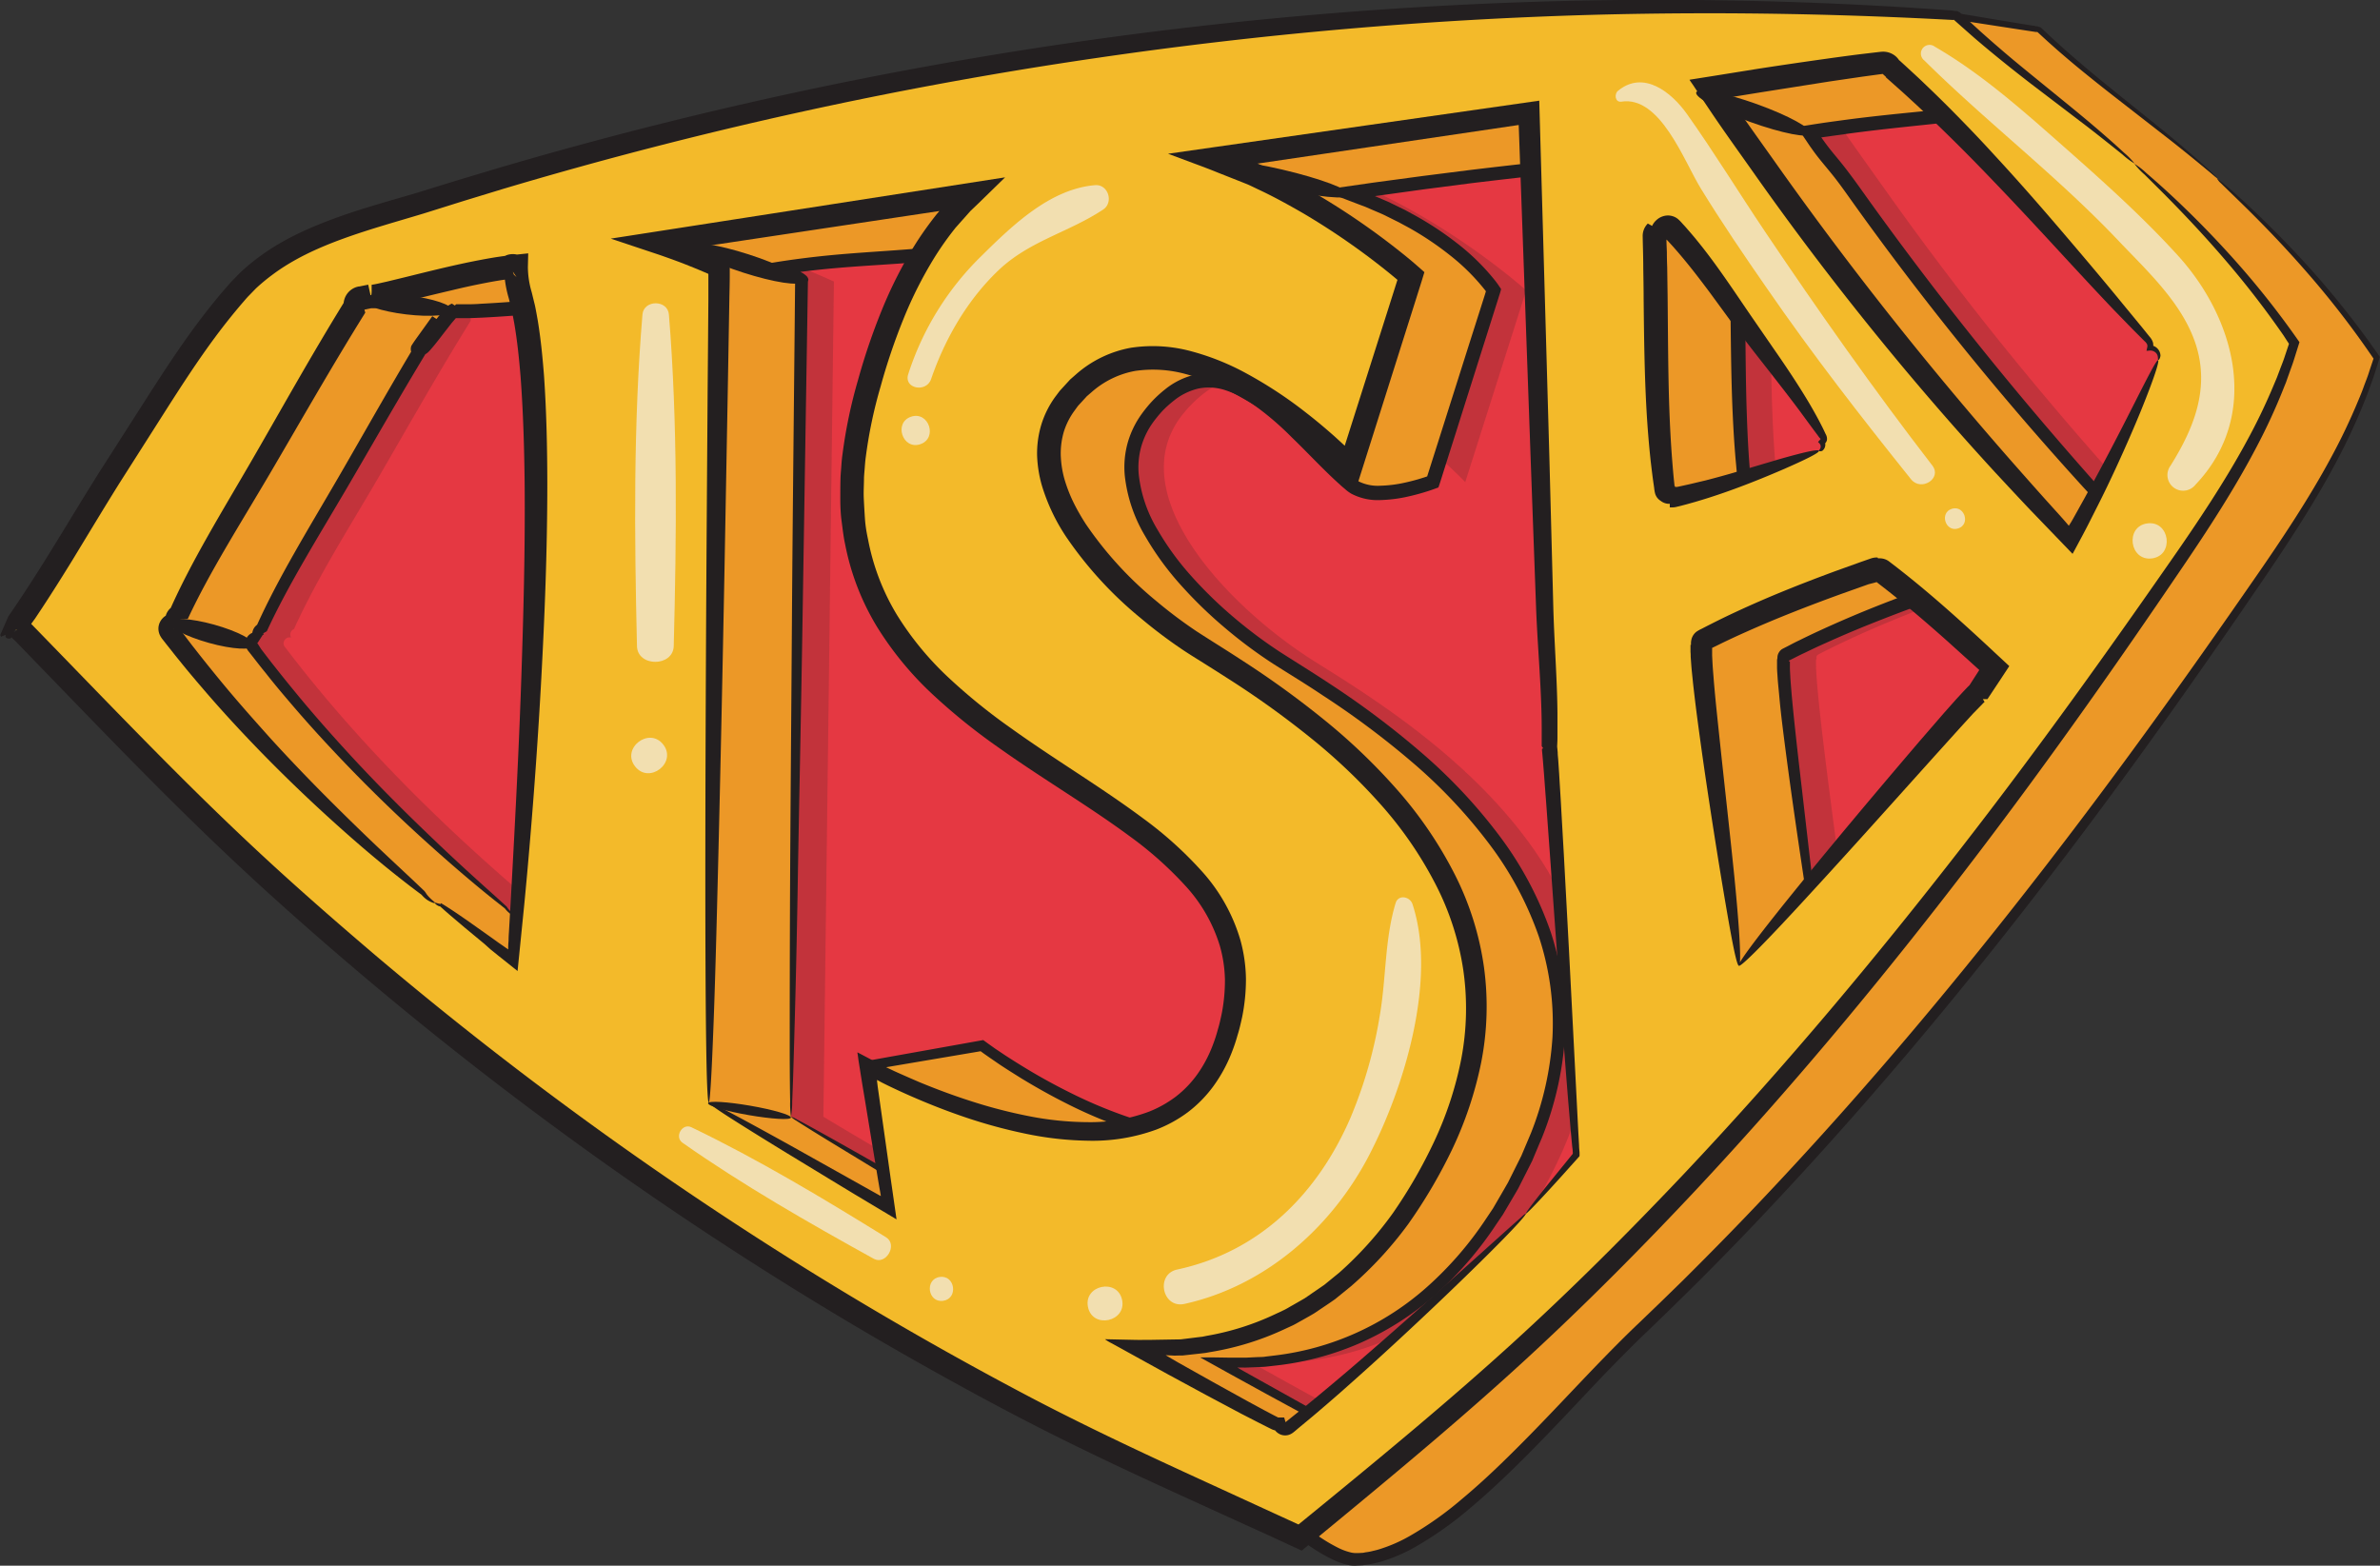
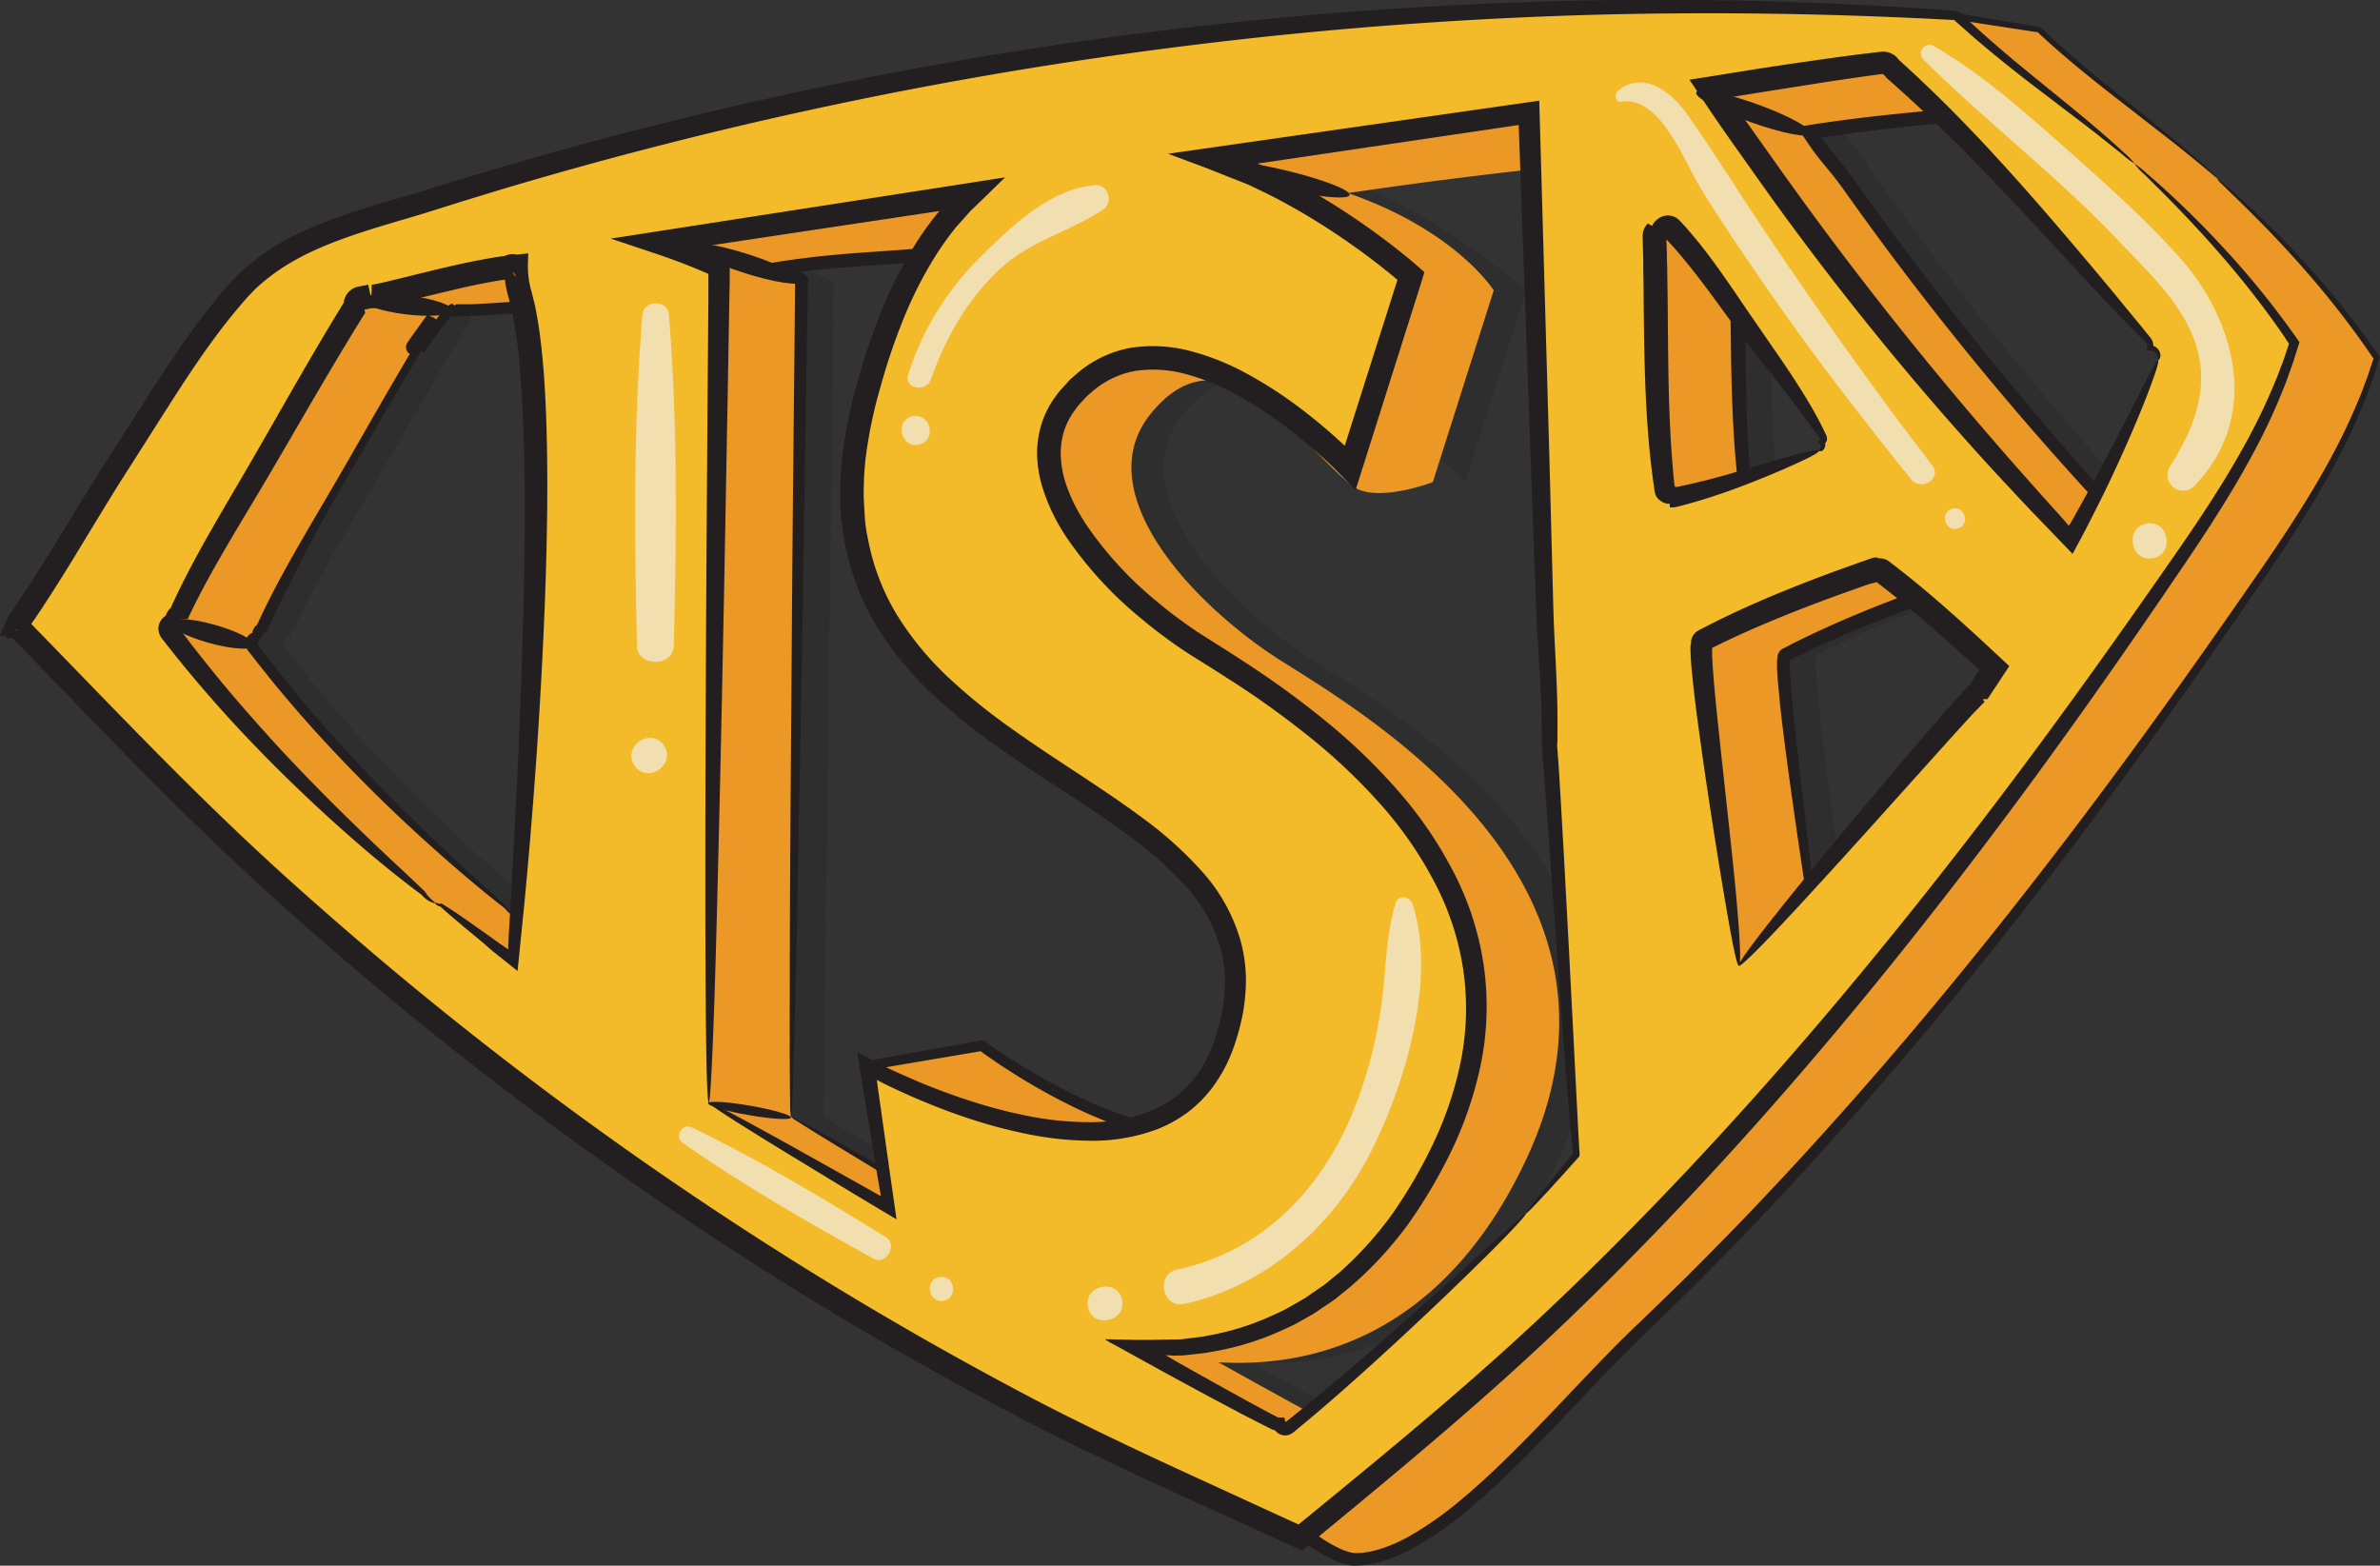
<svg xmlns="http://www.w3.org/2000/svg" viewBox="0 0 660.37 434.44">
  <rect x="0" y="0" width="660.37" height="434.44" fill="#333333" stroke="none" />
  <defs>
    <style>.cls-1{isolation:isolate;}.cls-2{fill:#e53842;}.cls-3{fill:#1c1c1b;opacity:0.17;mix-blend-mode:multiply;}.cls-4{fill:#ec9827;}.cls-5{fill:none;}.cls-6{fill:#231f20;}.cls-7{fill:#f3ba2a;}.cls-8{fill:#f2f2f2;opacity:0.67;mix-blend-mode:soft-light;}</style>
  </defs>
  <title>logo</title>
  <g class="cls-1">
    <g id="Layer_1" data-name="Layer 1">
-       <path class="cls-2" d="M819.67,263.34C803.7,249,781.53,249.8,766,235c-.27.07-10.68-7-11-7-44.38-2.83-74.58,4.72-119,7-77.5,4-149.85,10.66-225,30-19.72,5.08-46.61,14.87-66,21-18.42,5.8-26.65.09-40,15-12.29,13.7-23,35.61-33,51-10.47,16.12-13.92,53.91-14,54s-3.73-24.14-3-24c-.29-.37-22.47,9.6-21.86,9.52L257,388c.16.09-3.15,13.85-3,14,22.76,23.37,35.83,34.05,60,56,41.67,37.86,90.62,64.63,138,95,24.39,15.63,43.35,33.55,69,47,25,13.06,41.49,17.11,67,29,.55-.45,0,21,1.86,14.12C601,603,637,604.46,659.1,583.4c41.49-39.52,79.11-82.94,114-128.33Q799,421.44,823,386.48c16-23.06,32.83-46.26,41-73.41C851.44,294.6,836.27,278.27,819.67,263.34Z" transform="translate(-229.54 -217.89)" />
      <path class="cls-3" d="M842,285c-16-14.38-20.47-20.2-36-35-7.09,27.95-19.68-9-20-9-44.38-2.83-71.64-18-116.06-15.75a1161,1161,0,0,0-229.76,35.08Q410.6,268,381.49,277.14c-18.42,5.8-40.36,10.17-53.71,25.08-12.29,13.7-22,30.46-32,45.85-10.47,16.12-19.82,33.1-30.9,48.78a3,3,0,0,1-.23.27l.11.13a2.2,2.2,0,0,1,2-.61.68.68,0,1,1,.59.23,2.29,2.29,0,0,1,.48.37c22.75,23.37,45,47,69.17,68.95A1008.45,1008.45,0,0,0,470.9,568.78q36.59,23.44,75.11,43.66c25,13.06,35.48-7.33,61,4.56.55-.45-3.55,16.45-3,16,23.61-19.34,47.85-26.94,70-48,41.49-39.52,64.1-84.61,99-130,17.24-22.41,35.92-45.75,52-69,16-23.06,26.82-36.85,35-64C847.4,303.53,858.59,299.93,842,285Zm-75.83,62c-13.19,4.63-26.66,10-40.31,13a1.14,1.14,0,0,1-1.45-1.28.91.91,0,0,1-.86-.33,1,1,0,0,1-.22-.53c-3.06-23.11-2.11-47.2-2.83-70.47a1.67,1.67,0,0,1,2.38-1.54,1.46,1.46,0,0,1,2.39-.64c7.89,8.31,14.37,18.22,21.06,27.5,7.18,9.93,14.84,19.75,21,30.34a1,1,0,0,1-.37,1.44A1.62,1.62,0,0,1,766.17,347Zm-384,125.41a8.33,8.33,0,0,1-3.28-2.75c-26-21.84-50.18-45.76-70.33-72.3a1.33,1.33,0,0,1-.24-.41,1.66,1.66,0,0,1,2-2.15,1.68,1.68,0,0,1,.79-2.38c6.77-14.84,15.83-28.91,24-43s16.37-28.6,25.05-42.56a1.94,1.94,0,0,1,1.52-2.27c.89-.17,1.79-.37,2.68-.55.22,1,24.74-6.37,38.27-8a4,4,0,0,1,.59-.29,1.86,1.86,0,0,1,1.41.06h.12a28.19,28.19,0,0,0,1.22,8.24c9.92,35.18-.06,160.14-2.11,184.28C392.61,479.7,383.9,473,383.7,473,383.74,473.22,382.7,472.84,382.14,472.38ZM458,527.75,460.92,296a173.67,173.67,0,0,0-17.36-6.81c23.92-3.81,55.08-8.55,87.27-13.36-12.35,11.43-23,30.27-30.06,59.58C475.11,441.19,625.81,433.7,601.62,510c-16.85,53.18-99.55,7.72-99.55,7.72l6,39.25C487.31,545.06,468.76,534.26,458,527.75Zm226.87,30.86c.22.45-42.71,41.26-65.65,59.36a1.78,1.78,0,0,1-2.86-.9,2.21,2.21,0,0,1-1.28-.26c-6.32-3.14-20.68-11-38.46-20.93,34.19,2,65.83-14.3,85.53-56.59,35.06-75.25-41.6-121.39-67.76-137.81-24.11-15.12-54.58-47-36.38-69,27.94-33.87,78.09,19.18,78.09,19.18L653,298.46s-24.66-22.25-54.73-32.61c38.74-5.69,72.11-10.5,87.46-12.68q1.43,44,2.82,88l1.53,49c.39,12.78,1.77,26,1.25,38.93.49,0,6.54,103.8,7.54,113.22C690.28,552.26,684.88,558.57,684.87,558.61Zm59-68.75c-2.85-25-10.7-78.18-10.45-88.54a1.62,1.62,0,0,1,.18-.74.86.86,0,0,1,.43-1.07c15-7.77,31.56-14,47.54-19.56a1.43,1.43,0,0,1,1.28.14.94.94,0,0,1,.75.22l.72.55c10.58,8.08,20.56,17.2,30.41,26.31-1.5,2.33-3,4.65-4.55,7C809.85,413.61,776.23,452.36,743.91,489.86ZM860.31,321.8A533.28,533.28,0,0,1,836,371.64q-28.37-29.88-54.09-62.1Q766.53,290.2,752.23,270c-5.52-7.77-11.18-15.59-16.47-23.61,17.6-2.78,36.65-5.79,47.85-7.09a2.34,2.34,0,0,1,2.53,1.51,1.44,1.44,0,0,1,.6.33c.15.14.32.27.47.42,25.36,22.54,47.55,49.54,70.26,74.69a2.12,2.12,0,0,1,.5,2.17A2.43,2.43,0,0,1,860.31,321.8Z" transform="translate(-229.54 -217.89)" />
      <path class="cls-4" d="M844.67,267.34c-16-14.38-34-26.49-49.58-41.29-.27.08-22.27-3.54-22.59-3.55-44.38-2.83-67.14.47-111.56,2.75a1161,1161,0,0,0-229.76,35.08Q401.6,268,372.49,277.14c-18.42,5.8-40.36,10.17-53.71,25.08-12.29,13.7-22,30.46-32,45.85-10.47,16.12-19.82,33.1-30.9,48.78a3,3,0,0,1-.23.27l.11.13a2.2,2.2,0,0,1,2-.61.68.68,0,1,1,.59.23,2.29,2.29,0,0,1,.48.37c22.75,23.37,45,47,69.17,68.95A1008.45,1008.45,0,0,0,461.9,568.78q36.59,23.44,75.11,43.66c25,13.06,29,19.17,54.49,31.06,0,0,9,7,14,7,24,0,56.45-42,78.6-63.1,41.49-39.52,79.11-82.94,114-128.33Q824,425.44,848,390.48c16-23.06,32.83-46.26,41-73.41C876.44,298.6,861.27,282.27,844.67,267.34ZM757.17,347c-13.19,4.63-26.66,10-40.31,13a1.14,1.14,0,0,1-1.45-1.28.91.91,0,0,1-.86-.33,1,1,0,0,1-.22-.53c-3.06-23.11-2.11-47.2-2.83-70.47a1.67,1.67,0,0,1,2.38-1.54,1.46,1.46,0,0,1,2.39-.64c7.89,8.31,14.37,18.22,21.06,27.5,7.18,9.93,14.84,19.75,21,30.34a1,1,0,0,1-.37,1.44A1.62,1.62,0,0,1,757.17,347Zm-384,125.41a8.33,8.33,0,0,1-3.28-2.75c-26-21.84-50.18-45.76-70.33-72.3a1.33,1.33,0,0,1-.24-.41,1.66,1.66,0,0,1,2-2.15,1.68,1.68,0,0,1,.79-2.38c6.77-14.84,15.83-28.91,24-43s16.37-28.6,25.05-42.56c-7.61,10.67-5.8,7.92-4.61,7.67.89-.18,7.92-10.31,8.81-10.49.22,1,24.66-.87,38.19-2.51.19-.11-.21,12.08,0,12,.46-.17,1.65-17.93,2.08-17.73,0,0-5.12,9.73-5.08,9.73-.06,2.32,5.52-4.71,6.42-1.5,9.92,35.18-.06,160.14-2.11,184.28C383.61,479.7,374.9,473,374.7,473,374.74,473.22,373.7,472.84,373.14,472.38ZM449,527.75,451.92,296s2.26-.3-7.42-3.5c23.92-3.81,35.81-2.18,68-7-12.35,11.44-13.62,20.6-20.73,49.91C466.11,441.19,616.81,433.7,592.62,510,575.77,563.2,502,508,502,508l-31.5,5.5,27.6,37.21a3.06,3.06,0,0,1-4.55,3.11C475.05,543.16,458.8,533.67,449,527.75Zm226.87,30.86c.22.45-42.71,41.26-65.65,59.36a1.78,1.78,0,0,1-2.86-.9,2.21,2.21,0,0,1-1.28-.26c-6.32-3.14-20.68-11-38.46-20.93,34.19,2,65.83-14.3,85.53-56.59,35.06-75.25-41.6-121.39-67.76-137.81-24.11-15.12-54.58-47-36.38-69,20-24.26,39.28,6.56,55.49,20.05,6.42,5.34,22.6-.87,22.6-.87L644,298.46s-10.39-16.6-40.45-27c38.74-5.68,55.65-6.83,71-9,1,29.33,4.08,49.34,5,78.67l1.53,49c.39,12.78,1.77,26,1.25,38.93.49,0,6.54,103.8,7.54,113.22C681.28,552.26,675.88,558.57,675.87,558.61Zm59-68.75c-2.85-25-10.7-78.18-10.45-88.54a1.62,1.62,0,0,1,.18-.74.86.86,0,0,1,.43-1.07c15-7.77,31.56-14,47.54-19.56a1.43,1.43,0,0,1,1.28.14.94.94,0,0,1,.75.22l.72.55c10.58,8.08,20.56,17.2,30.41,26.31-1.5,2.33-3,4.65-4.55,7C800.85,413.61,767.23,452.36,734.91,489.86ZM851.31,321.8A533.28,533.28,0,0,1,827,371.64q-28.37-29.88-54.09-62.1Q757.53,290.2,743.23,270c-5.52-7.77-6.44-7.48-11.73-15.51,17.6-2.78,30.8-3.71,42-5,1.28-.15,3.25-9.62,3.64-8.68.2.06.17.5.36.68s.56-.08.71.07c25.36,22.54,47.55,49.54,70.26,74.69a2.12,2.12,0,0,1,.5,2.17A2.43,2.43,0,0,1,851.31,321.8Z" transform="translate(-229.54 -217.89)" />
-       <path class="cls-5" d="M844.67,267.34c-16-14.38-34-26.49-49.58-41.29-.27.08-22.27-3.54-22.59-3.55-44.38-2.83-67.14.47-111.56,2.75a1161,1161,0,0,0-229.76,35.08Q401.6,268,372.49,277.14c-18.42,5.8-40.36,10.17-53.71,25.08-12.29,13.7-22,30.46-32,45.85-10.47,16.12-19.82,33.1-30.9,48.78a3,3,0,0,1-.23.27l.11.13a2.2,2.2,0,0,1,2-.61.68.68,0,1,1,.59.23,2.29,2.29,0,0,1,.48.37c22.75,23.37,45,47,69.17,68.95A1008.45,1008.45,0,0,0,461.9,568.78q36.59,23.44,75.11,43.66c25,13.06,29,19.17,54.49,31.06,0,0,9,7,14,7,24,0,56.45-42,78.6-63.1,41.49-39.52,79.11-82.94,114-128.33Q824,425.44,848,390.48c16-23.06,32.83-46.26,41-73.41C876.44,298.6,861.27,282.27,844.67,267.34ZM757.17,347c-13.19,4.63-26.66,10-40.31,13a1.14,1.14,0,0,1-1.45-1.28.91.91,0,0,1-.86-.33,1,1,0,0,1-.22-.53c-3.06-23.11-2.11-47.2-2.83-70.47a1.67,1.67,0,0,1,2.38-1.54,1.46,1.46,0,0,1,2.39-.64c7.89,8.31,14.37,18.22,21.06,27.5,7.18,9.93,14.84,19.75,21,30.34a1,1,0,0,1-.37,1.44A1.62,1.62,0,0,1,757.17,347Zm-384,125.41a8.33,8.33,0,0,1-3.28-2.75c-26-21.84-50.18-45.76-70.33-72.3a1.33,1.33,0,0,1-.24-.41,1.66,1.66,0,0,1,2-2.15,1.68,1.68,0,0,1,.79-2.38c6.77-14.84,15.83-28.91,24-43s16.37-28.6,25.05-42.56c-7.61,10.67-5.8,7.92-4.61,7.67.89-.18,7.92-10.31,8.81-10.49.22,1,24.66-.87,38.19-2.51.19-.11-.21,12.08,0,12,.46-.17,1.65-17.93,2.08-17.73,0,0-5.12,9.73-5.08,9.73-.06,2.32,5.52-4.71,6.42-1.5,9.92,35.18-.06,160.14-2.11,184.28C383.61,479.7,374.9,473,374.7,473,374.74,473.22,373.7,472.84,373.14,472.38ZM449,527.75,451.92,296s2.26-.3-7.42-3.5c23.92-3.81,35.81-2.18,68-7-12.35,11.44-13.62,20.6-20.73,49.91C466.11,441.19,616.81,433.7,592.62,510,575.77,563.2,502,508,502,508l-31.5,5.5,27.6,37.21a3.06,3.06,0,0,1-4.55,3.11C475.05,543.16,458.8,533.67,449,527.75Zm226.87,30.86c.22.45-42.71,41.26-65.65,59.36a1.78,1.78,0,0,1-2.86-.9,2.21,2.21,0,0,1-1.28-.26c-6.32-3.14-20.68-11-38.46-20.93,34.19,2,65.83-14.3,85.53-56.59,35.06-75.25-41.6-121.39-67.76-137.81-24.11-15.12-54.58-47-36.38-69,20-24.26,39.28,6.56,55.49,20.05,6.42,5.34,22.6-.87,22.6-.87L644,298.46s-10.39-16.6-40.45-27c38.74-5.68,55.65-6.83,71-9,1,29.33,4.08,49.34,5,78.67l1.53,49c.39,12.78,1.77,26,1.25,38.93.49,0,6.54,103.8,7.54,113.22C681.28,552.26,675.88,558.57,675.87,558.61Zm59-68.75c-2.85-25-10.7-78.18-10.45-88.54a1.62,1.62,0,0,1,.18-.74.86.86,0,0,1,.43-1.07c15-7.77,31.56-14,47.54-19.56a1.43,1.43,0,0,1,1.28.14.94.94,0,0,1,.75.22l.72.55c10.58,8.08,20.56,17.2,30.41,26.31-1.5,2.33-3,4.65-4.55,7C800.85,413.61,767.23,452.36,734.91,489.86ZM851.31,321.8A533.28,533.28,0,0,1,827,371.64q-28.37-29.88-54.09-62.1Q757.53,290.2,743.23,270c-5.52-7.77-6.44-7.48-11.73-15.51,17.6-2.78,30.8-3.71,42-5,1.28-.15,3.25-9.62,3.64-8.68.2.06.17.5.36.68s.56-.08.71.07c25.36,22.54,47.55,49.54,70.26,74.69a2.12,2.12,0,0,1,.5,2.17A2.43,2.43,0,0,1,851.31,321.8Z" transform="translate(-229.54 -217.89)" />
      <path class="cls-6" d="M851.3,321.8c-.1,0,.11-.45,0-1.19a2,2,0,0,0-.68-1.15,2.18,2.18,0,0,0-.79-.44,3.72,3.72,0,0,0-.71-.14l-.4,0c-.11,0-.31,0-.3-.08a5.13,5.13,0,0,0,.16-1.21,1.33,1.33,0,0,0-.33-.74c-.15-.19-.45-.48-.7-.74l-.8-.84L843,311.32c-2.73-2.91-6-6.41-9.65-10.44-7.38-8-16.49-18.26-27.38-29.73-5.44-5.73-11.34-11.76-17.76-17.9-3.2-3.08-6.54-6.16-10-9.29l-.66-.58-.33-.3-.16-.14,0,0c-.27.24,2.12-2.3,1.11-1.21a.57.57,0,0,0-.06.25c0,.05,0,.2,0,.3a3.84,3.84,0,0,0,0,.55c.07.7.06.51.06.53h-.08s0,0,0,0,0-.06,0,0l-.48,1.61c-.36,1.16-.71,2.33-1.19,3.57l-.2.48c-.08.16-.13.29-.28.58a3.94,3.94,0,0,1-1.05,1.36,3.13,3.13,0,0,1-1.6.51l-1,.12c-9.74,1.1-19.8,2-30.1,3.41l-3.87.54L735,256c-.07,0-.16,0-.13,0l.17.23c.38.53.76,1.07,1.15,1.59,1.53,2.09,3.29,4.05,5,6.24s3.36,4.45,4.93,6.66c14.61,20.52,29.4,39.45,43.39,56.26,7,8.41,13.8,16.28,20.26,23.59q4.85,5.47,9.42,10.51l4.5,4.92,2.19,2.37.36.4.15.17.3.34c.24-.4.47-.8.7-1.2l1.42-2.56,2.84-5.21q2.75-5.09,5.09-9.61c3.13-6,5.72-11.28,7.82-15.58s3.73-7.65,4.83-9.92,1.76-3.43,1.88-3.38-.26,1.33-1.14,3.7-2.26,5.83-4.15,10.25-4.29,9.78-7.24,15.92q-2.21,4.62-4.84,9.8-1.32,2.58-2.73,5.3l-1.52,2.89c-.77,1.43-1.55,2.89-2.35,4.36l-5.76-6-4.6-4.86q-4.68-5-9.62-10.39c-6.59-7.24-13.5-15.07-20.6-23.44-14.2-16.75-29.15-35.71-43.82-56.31-1.6-2.26-3.14-4.42-4.8-6.5s-3.47-4.12-5.11-6.35c-.41-.56-.8-1.12-1.2-1.67l-2.07-3.07-1.1-1.64-.28-.41-.13-.21-.07-.1.11,0,1-.15,3.81-.6,2.65-.4,2-.28,3.91-.53c10.39-1.38,20.54-2.24,30.2-3.25l.79-.08h.05l0,0,.11-.23.15-.36c.4-1,.76-2.14,1.11-3.26.21-.65.41-1.3.61-2a13.8,13.8,0,0,1,.58-1.57,2.66,2.66,0,0,1,.85-1.06,1.61,1.61,0,0,1,.26-.15l.15-.06.08,0,.06,0a1.37,1.37,0,0,1,.37-.09h.27l.13,0c.11.43.26,1.12.21.79a4,4,0,0,1,.59,0,2.08,2.08,0,0,1,.88.25,4.54,4.54,0,0,1,.39.29l0,0,.17.15.32.3.65.59c3.45,3.13,6.8,6.3,10,9.44,6.4,6.27,12.24,12.43,17.62,18.28,10.73,11.7,19.61,22.14,26.71,30.43l9.2,10.82,3.49,4.12.74.89c.25.3.46.52.72.89a2.53,2.53,0,0,1,.43,1.1,1.69,1.69,0,0,1-.08.71c-.08.12.07.08.12.1a.79.79,0,0,1,.22.05,2,2,0,0,1,.41.15,3.18,3.18,0,0,1,.88.66,2.42,2.42,0,0,1,.66,1.59C851.72,321.5,851.33,321.82,851.3,321.8Z" transform="translate(-229.54 -217.89)" />
      <path class="cls-6" d="M734.91,489.86c-.17-.14,1.4-2.28,4.43-6.09s7.52-9.3,13.24-16.17,12.65-15.08,20.55-24.36q6-6.93,12.58-14.64l6.81-7.81,3.56-4c.61-.67,1.22-1.35,1.84-2l1-1,.52-.53.3-.28.22-.19.2-.15.26-.15c.3.14.37-.9,2.37.59l-3.08.06,3-4.64.6-.93s0,0,0,0l0,0-.89-.81c-2.8-2.56-5.64-5.15-8.55-7.75-5.8-5.19-11.85-10.41-18.27-15.38l-1.36-1.06-.7-.53.42-.66a.67.67,0,0,0,.08-.18.34.34,0,0,0,0-.17l-1,.44c.13-.19.06-.23.08,0a1.11,1.11,0,0,0,0,.23l0,.14s.07.11,0,.1l-.42.14-1.67.58-3.35,1.18-6.6,2.37q-6.54,2.4-12.8,4.91t-12.17,5.19c-2,.88-3.91,1.79-5.81,2.71-1,.46-1.9.91-2.84,1.39l-1.39.7-.18.09-.09,0-.35-.67,0,0a.57.57,0,0,0-.14-.17.64.64,0,0,0,.37,0l.25,1a.93.93,0,0,0,.25.08h0v.44l0,1.17c0,.77.06,1.59.1,2.37.08,1.59.23,3.18.35,4.75.28,3.14.59,6.23.91,9.24.64,6,1.3,11.77,1.94,17.18,1.25,10.84,2.35,20.37,3.27,28.25s1.5,14.16,1.84,18.46.4,6.62.2,6.64-.66-2.26-1.37-6.5-1.68-10.46-2.86-18.31-2.6-17.34-4.11-28.15c-.75-5.41-1.52-11.14-2.27-17.19-.37-3-.73-6.11-1-9.29-.15-1.6-.33-3.2-.43-4.85-.05-.83-.13-1.63-.14-2.51l0-1.29v-.48c0-.09,0-.2,0-.3a3.51,3.51,0,0,1,.35-1.23l-.12,1.34a2.73,2.73,0,0,1,.28-2.24A2.69,2.69,0,0,1,724,398l.22-.12.09-.05.18-.09,1.41-.72c.94-.5,1.89-1,2.86-1.45,1.92-.95,3.88-1.89,5.87-2.8q6-2.76,12.28-5.34c4.21-1.72,8.51-3.38,12.9-5l6.64-2.41,3.37-1.19,1.7-.59.42-.15a4.22,4.22,0,0,1,.94-.19,3.36,3.36,0,0,1,2.07.54l-1.39-.3a3,3,0,0,1,1.38.13,2.89,2.89,0,0,1,.56.26,2.52,2.52,0,0,1,.37.26l.69.52,1.39,1.07c6.52,5.07,12.63,10.36,18.45,15.61,2.91,2.62,5.76,5.24,8.54,7.82l3.23,3s0,0,.06.06l0,.07-.1.15-.19.29-.38.58-.76,1.15-.93,1.42-3.07,4.65-1.57-1a5,5,0,0,0,.94,1.41c.19.24.05.07.09.12h0l0,0-.19.18-.45.45-.92,1c-.61.66-1.22,1.31-1.82,2l-3.57,3.94-6.9,7.71c-4.48,5-8.77,9.86-12.81,14.42-8.1,9.09-15.26,17.12-21.19,23.79s-10.74,11.9-14.07,15.46S735.07,490,734.91,489.86Z" transform="translate(-229.54 -217.89)" />
-       <path class="cls-6" d="M675.86,558.61a4.78,4.78,0,0,1,.78-1.12c.55-.72,1.4-1.79,2.54-3.19s2.58-3.13,4.27-5.2l5.79-7c-.06-.63-.13-1.26-.19-1.92s-.13-1.47-.2-2.24c-.12-1.52-.26-3.12-.39-4.77q-.37-5-.81-10.69c-.55-7.62-1.16-16.23-1.84-25.76s-1.37-20-2.14-31.3q-.58-8.47-1.21-17.6-.33-4.55-.67-9.26c-.11-1.57-.23-3.14-.35-4.74-.07-.79-.13-1.59-.2-2.39l-.11-1.19-.06-.57,0-.24s.12-.08.18-.13-.05-.07-.07-.11L681,429l.06-2.38c0-.77,0-1.53,0-2.31,0-1.54,0-3.09,0-4.66-.07-3.14-.21-6.32-.39-9.55-.34-6.46-.82-13.11-1.06-20-.47-13.64-1-27.95-1.47-42.85-.24-7.47-.52-15-1-22.74S675.91,309,675.23,301s-1.35-16.16-1.84-24.46q-.2-3.12-.34-6.26c-.08-1.85-.16-3.7-.24-5.57,0,0,0-.13,0-.13l-.17,0-2.82.38-6.36.78c-8.51,1-17.11,1.94-25.82,3l-13.13,1.7-13.21,1.83-.33.06s0,0,0,0l.08,0,.15.05,1.91.81,1.6.69,1.58.76,3.15,1.54,3.08,1.69a89.74,89.74,0,0,1,11.79,7.89A61.58,61.58,0,0,1,644.58,296l.28.38c.08.1.3.4.44.62l.49.72.24.36c0,.13-.06.27-.08.41l-.24.83-.24.74-.26.84-1.07,3.37c-.71,2.26-1.43,4.52-2.14,6.78-1.44,4.53-2.87,9.08-4.32,13.65s-2.9,9.16-4.35,13.77c-.73,2.3-1.47,4.61-2.2,6.93l-1.1,3.47-.55,1.75-.34,1.07-.28.86c-.12.26-.1.66-.46.69l-1.66.6-.9.3c-.6.19-1.2.38-1.81.55-1.21.36-2.44.67-3.68.95a39.36,39.36,0,0,1-7.67,1,15.79,15.79,0,0,1-8.17-1.75,10.69,10.69,0,0,1-1.77-1.3c-.47-.41-1-.82-1.43-1.25-.95-.84-1.86-1.7-2.77-2.57-3.61-3.47-7-7.08-10.57-10.52a82.1,82.1,0,0,0-11.16-9.46,28.38,28.38,0,0,0-7.22-3.61,14.62,14.62,0,0,0-7.54-.48,17.08,17.08,0,0,0-6.85,3.39,31.12,31.12,0,0,0-3,2.69,36.58,36.58,0,0,0-2.57,3.09,21.79,21.79,0,0,0-3.45,7,21.44,21.44,0,0,0-.67,7.74,37.49,37.49,0,0,0,5.1,15.08,76.59,76.59,0,0,0,9.58,13.16,117.91,117.91,0,0,0,11.68,11.34,128.81,128.81,0,0,0,12.92,9.66c4.51,2.89,9.17,5.75,13.66,8.73a239.15,239.15,0,0,1,25.61,19.25,146,146,0,0,1,21.41,22.83,97.3,97.3,0,0,1,14.36,26.9,80.22,80.22,0,0,1,3.9,29.32,90.5,90.5,0,0,1-6.37,27.73Q656,536.8,654.67,540c-1,2-2.07,4.08-3.09,6.11l-.77,1.52-.85,1.47L648.25,552l-1.71,2.9-1.88,2.77a100.4,100.4,0,0,1-17.09,19.72,81.68,81.68,0,0,1-21,13.31,80.2,80.2,0,0,1-22.74,6.06l-2.84.32c-.94.12-1.88.1-2.82.16l-2.79.11a8.37,8.37,0,0,1-.86,0l-.91,0-.46,0c-.13,0-.42,0-.18.06l1.53.88,16.64,9.29,8.46,4.62,4.11,2.19,2,1.06,1,.49.14,0,.07,0h.24l.94,0c.14.32.28.68.45,1a.56.56,0,0,0,.13.18l.11.09a.54.54,0,0,0,.43.09c.16,0,.32-.15.73-.47l1-.82,4.07-3.27q4-3.27,7.69-6.42,7.41-6.3,13.79-12c8.51-7.51,15.69-14,21.51-19.33l17.83-16.41c.15.11-1.27,1.72-4.14,4.64s-7.19,7.18-12.88,12.63S646.07,588,637.66,595.63c-4.2,3.82-8.74,7.9-13.65,12.17q-3.68,3.21-7.64,6.54l-4.06,3.34-1,.84c-.2.15-.29.25-.6.46a2.85,2.85,0,0,1-.95.43,2.74,2.74,0,0,1-2.15-.37,3.39,3.39,0,0,1-.42-.33l-.19-.19-.12-.15a1.23,1.23,0,0,1-.14-.25.69.69,0,0,1-.25,0h-.06l-.2-.05-.39-.14-1.09-.53-2.06-1-4.16-2.16L590,609.62l-8.81-4.79-10.27-5.65-7.77-4.31-.5-.27-.12-.07c-.06,0-.08,0,0,0h.27l1.11,0,2.23,0,4.5.07,2.27,0c.8,0,1.6,0,2.39,0l2.73-.13c.91-.06,1.83,0,2.74-.17l2.74-.33a77.17,77.17,0,0,0,42-19A97.16,97.16,0,0,0,642,555.87l1.81-2.7,1.65-2.84,1.65-2.85.83-1.44.74-1.48,3-6,2.62-6.2a86.93,86.93,0,0,0,6-26.71,76.64,76.64,0,0,0-3.82-28,93.53,93.53,0,0,0-13.92-25.84,142.53,142.53,0,0,0-20.92-22.2,236,236,0,0,0-25.25-18.88c-4.46-3-9-5.74-13.66-8.7a131.16,131.16,0,0,1-13.32-9.93,120,120,0,0,1-12.08-11.7,80.4,80.4,0,0,1-10.09-13.83,41.46,41.46,0,0,1-5.61-16.69,25.36,25.36,0,0,1,.8-9.11,25.72,25.72,0,0,1,4.06-8.25,36.51,36.51,0,0,1,2.9-3.49,34.35,34.35,0,0,1,3.39-3.08,20.76,20.76,0,0,1,8.46-4.14,18.53,18.53,0,0,1,9.53.56,32.12,32.12,0,0,1,8.25,4.1,85.51,85.51,0,0,1,11.72,9.92c3.6,3.51,7,7.11,10.54,10.5.89.84,1.77,1.68,2.67,2.48a22.38,22.38,0,0,0,2.56,2.09,12,12,0,0,0,6.11,1.2,35,35,0,0,0,6.9-.89c1.15-.25,2.29-.55,3.43-.87l1.69-.52.89-.3q4.26-13.39,8.44-26.58,2.17-6.86,4.33-13.64l2.16-6.78,1.07-3.37.3-1s0,0,0,0l-.32-.42a58.1,58.1,0,0,0-9.6-9.53,85.64,85.64,0,0,0-11.26-7.58l-3-1.62-3-1.49-1.51-.74-1.55-.67-1.55-.66-1.29-.56c-.51-.23-1.07-.42-1.61-.62l-6.21-2.37-3.08-1.17-1.54-.58-.19-.08.18,0,.41-.06.82-.12,13.08-1.88L624,266.76l13.18-1.67c8.73-1.06,17.36-2,25.84-2.95l6.33-.75,3.47-.46,3-.4.37,0c.09,0,0,.1.05.14v.18l0,.75.06,1.5q.13,3.52.27,7c.09,2.09.2,4.16.31,6.22.46,8.26,1.1,16.39,1.74,24.4s1.27,15.89,1.73,23.64.73,15.41.92,22.85q.63,22.36,1.21,42.86c.19,6.78.62,13.42.92,19.92.15,3.25.26,6.46.31,9.64,0,1.59,0,3.17,0,4.73,0,.79,0,1.57,0,2.35s-.06,1.49-.08,2.24c0,0,0,0,0,.12l0,.37.07.63.1,1.22.18,2.41c.1,1.6.21,3.18.31,4.76q.3,4.71.58,9.27.54,9.12,1,17.62c.65,11.32,1.24,21.78,1.78,31.32s1,18.16,1.44,25.79c.22,3.81.42,7.38.61,10.69.1,1.65.2,3.25.29,4.77.05.77.1,1.51.14,2.24,0,.37.06.73.08,1.08s.07.86.11,1.29l-6.25,7.09c-1.77,2-3.26,3.66-4.47,5s-2.14,2.36-2.78,3A6,6,0,0,1,675.86,558.61Z" transform="translate(-229.54 -217.89)" />
      <path class="cls-6" d="M449,527.75a6.41,6.41,0,0,1,1.67.76q1.62.84,4.73,2.56c4.14,2.28,10.22,5.7,18.06,10.16l13.05,7.45L494,553a2.1,2.1,0,0,0,1.5.24,2.17,2.17,0,0,0,1.28-.86,1.84,1.84,0,0,0,.31-.7,1.53,1.53,0,0,0,0-.6l-1.26-1.66-27.66-36.82,34.19-6.12,1.19.87.69.49,1.4,1,2.87,1.92q2.91,1.89,5.94,3.72c4,2.43,8.27,4.75,12.65,6.91a126.72,126.72,0,0,0,13.69,5.82,77.84,77.84,0,0,0,14.75,3.77,41,41,0,0,0,15.3-.43,25.25,25.25,0,0,0,13-7.85,36.72,36.72,0,0,0,7.34-14.27,47.58,47.58,0,0,0,2.11-16.51,37.57,37.57,0,0,0-4.76-16.11,53.47,53.47,0,0,0-4.9-7.17,73.71,73.71,0,0,0-6.06-6.47c-8.71-8.22-19.17-15-29.72-21.91s-21.47-14-31.49-22.64a107.24,107.24,0,0,1-13.95-14.37,85.78,85.78,0,0,1-5.79-8.37,73.66,73.66,0,0,1-4.6-9.19,71.38,71.38,0,0,1-5.21-27.17,100.84,100.84,0,0,1,1.06-13.61c.71-4.44,1.68-8.91,2.73-13.13l3.1-12.75c1.05-4.24,2.13-8.46,3.49-12.63a53.7,53.7,0,0,1,5.4-12.11c.3-.47.59-.94.9-1.41l1-1.35c.63-.92,1.37-1.73,2.06-2.59a4.49,4.49,0,0,1,.42-.49l.1-.11.09-.08H507l-2.94.38c-2.93.38-5.86.71-8.77,1-5.83.62-11.62,1.07-17.33,1.46s-11.34.72-16.87,1.21-11,1.16-16.33,2l.28-3.47c1.47.49,2.92,1,4.38,1.55l1.1.45.55.24.28.13.35.17a6.1,6.1,0,0,1,1.69,1.16,2.12,2.12,0,0,1,.44.82v.06s0,0,0,.1l-.12.58c-.55,34.4-1.05,66.12-1.5,94.33s-1,52.76-1.33,73.11-.78,36.42-1.1,47.39c-.15,5.49-.3,9.7-.43,12.55a24.49,24.49,0,0,1-.34,4.31,24.85,24.85,0,0,1-.23-4.32c-.06-2.85-.1-7.06-.12-12.55,0-11,0-27.05.1-47.4s.32-45,.51-73.13.56-59.54.88-93.73c.07-.07-.05-.12-.11-.15l-.16-.07-.23-.11-.49-.2-1-.41c-1.37-.52-2.79-1-4.21-1.48L437,291.89l7.22-1.16c5.42-.88,11-1.58,16.56-2.1s11.26-.87,16.94-1.28,11.42-.87,17.19-1.49c2.88-.32,5.78-.65,8.68-1.05l2.19-.28,3.65-.52,8.63-1.24-4.6,4.49-2.19,2.23c-.68.7-1.65,1.66-1.79,1.89-.63.79-1.31,1.54-1.88,2.37l-.88,1.23c-.28.42-.54.86-.81,1.28a50,50,0,0,0-5,11.27c-1.29,4-2.35,8.17-3.39,12.38l-3.07,12.73c-1.08,4.3-2,8.47-2.66,12.79a97.77,97.77,0,0,0-1,13,65.55,65.55,0,0,0,9.26,34.33,80.43,80.43,0,0,0,5.5,8A103.29,103.29,0,0,0,519,414.59C528.71,423,539.45,430,550,437s21.13,13.81,30.21,22.41a76.17,76.17,0,0,1,6.36,6.84,56.9,56.9,0,0,1,5.26,7.73,41.21,41.21,0,0,1,5.15,17.7,51.19,51.19,0,0,1-2.32,17.77A40.22,40.22,0,0,1,586.53,525a28.66,28.66,0,0,1-14.86,8.86,43.93,43.93,0,0,1-16.61.4,80.2,80.2,0,0,1-15.36-4,126.84,126.84,0,0,1-14-6.06c-4.46-2.23-8.73-4.63-12.83-7.13-2-1.25-4.05-2.53-6-3.83l-2.91-2-1.43-1-.9-.66-28.82,4.88,24.68,33.73.71,1,.36.49c.18.24.35.48.51.73a4.82,4.82,0,0,1-.05,1.74,3.64,3.64,0,0,1-.65,1.41,4,4,0,0,1-5.35,1.11l-7.4-4.42-12.9-7.73C465,537.81,459,534.19,455,531.7c-2-1.25-3.53-2.21-4.54-2.87A7.1,7.1,0,0,1,449,527.75Z" transform="translate(-229.54 -217.89)" />
-       <path class="cls-6" d="M373.14,472.38s.15,0,.41.15l.5.19a2.62,2.62,0,0,0,.33.09c.12,0,.26,0,.21.15l.16-.23.22.11.14.09.31.2.66.44,1.61,1.11,4.28,3.07,11.71,8.59.26.19.13.09,0-.17c0-.23,0-.47,0-.7,0-.52.06-1,.09-1.58q.18-2.57.36-5.31.36-5.5.77-11.75c.53-8.32,1.08-17.58,1.63-27.69,1.06-20.21,2.17-43.78,2.43-69.83.09-13,0-26.68-.92-40.74a155.82,155.82,0,0,0-2.65-21.17l-.64-2.58-.08-.33,0-.16,0-.08h0a1.64,1.64,0,0,0,.3-.12c.14-.08.2-.08.3-.15s.27-.17.34-.26-.09.07-.05.55c0,.17.1.68.07.53l-.22.1a1.58,1.58,0,0,0-.27.13c-.83.48-1.74,1.22-2.6,1.78a4.12,4.12,0,0,1-1.92.8,2.17,2.17,0,0,1-.95-.1,1.94,1.94,0,0,1-.92-.62L389,307l0-.07c1.78-1.71.48-.5.87-.88l-.08-.13-.18-.3-.54-.84c0-1.15,1.21-3,2-4.6l1.5-2.84.65-1.25.32-.62.16-.31.07-.14a3.35,3.35,0,1,1-.15.58c-.48.91,2.44,4.12,2,.15h0a.33.33,0,0,0,.16.12,1.78,1.78,0,0,0,.47.19,6,6,0,0,0,.68.22l.39.1.11,0h0l0,.11-.07.39-.11.89-.2,1.86-.36,3.8c-.24,2.55-.46,5.1-.74,7.72-.08.66-.15,1.3-.27,2l-.06.32c0,.13,0,.21-.14.5l0,.1a2,2,0,0,1-.13.25l-.07.12a1,1,0,0,1-.1.14,1.51,1.51,0,0,1-.21.23,2.16,2.16,0,0,1-.52.35s-.1.16-1,.19a2,2,0,0,1-1.56-.93,2,2,0,0,1-.18-.36l-.06-.19,0-.06,0-.18,0-.18,0-.36,0-1c0-1.31,0-2.62,0-3.94l.06-3.91v-.59h0l-4.59.49q-8,.81-15.87,1.39c-2.63.19-5.25.36-7.87.49-1.32.06-2.63.12-3.95.15-.67,0-1.33,0-2,0l-1.07,0-.34,0h0l-.12.13c-.32.38-.64.76-1,1.17l-1.92,2.46c-1.3,1.67-2.51,3.31-4,5a7.14,7.14,0,0,1-.68.71c-.09.08-.11.11-.25.22a3.32,3.32,0,0,1-.76.43l-.2.07h-.05c-.1-.42.18,1-.23-.95v0l0,.08a2.07,2.07,0,0,0,.1.33,2.74,2.74,0,0,0,.15.4l0,.1h0l-.17.09a5.11,5.11,0,0,1-.53.29,2.39,2.39,0,0,1-.38.13,1.92,1.92,0,0,1-.72,0,1.78,1.78,0,0,1-.48-.12,1.92,1.92,0,0,1-.68-.45,2,2,0,0,1-.51-.89,1.64,1.64,0,0,1-.06-.44,1.71,1.71,0,0,1,0-.45,1.42,1.42,0,0,1,.05-.22l0-.06,0-.11a2,2,0,0,1,.13-.28l.09-.16.27-.42c.63-.94,1.22-1.75,1.83-2.6l3.59-5,3.22,2.14c-9.54,15.32-18.1,30.46-26.45,44.73S309.59,380,303.57,393.05l-1,.58a.91.91,0,0,0,.17.22.3.3,0,0,0,0,.06.21.21,0,0,0,0,.06.76.76,0,0,0-.3.09l-1.45,2.26a.22.22,0,0,0-.17,0c-.05,0,0,.06-.08,0s-.19-.05-.11-.05.09,0,.17,0,0,0,0,0,0,0-.05.07l0,0s.22-.14.12-.05l.06.08.23.3L302,398c1.24,1.61,2.45,3.23,3.68,4.76,2.44,3.11,4.88,6.1,7.28,9,4.81,5.77,9.55,11.08,14.08,16,9.06,9.8,17.37,17.88,24.27,24.44s12.47,11.51,16.24,14.9l2.5,2.28c.12.08.16.22.24.32l.2.27a4.57,4.57,0,0,0,.38.47,9.06,9.06,0,0,0,.74.76c1,.85,1.57,1.15,1.53,1.24a3.82,3.82,0,0,1-1.83-.86,8.25,8.25,0,0,1-.88-.72c-.15-.14-.3-.3-.46-.48s-.29-.37-.43-.49l-2.61-2.06c-4-3.17-9.72-7.93-16.85-14.29s-15.63-14.32-24.91-24c-4.64-4.85-9.5-10.11-14.42-15.86-2.46-2.88-5-5.85-7.45-9-1.28-1.54-2.49-3.13-3.74-4.72l-.94-1.2a4.08,4.08,0,0,1-1-2.24,3.11,3.11,0,0,1,1.31-2.69,3.43,3.43,0,0,1,2.78-.57L300,395.64a3.15,3.15,0,0,1-.32-2.72,3.18,3.18,0,0,1,1.91-2.05l-.92.85c6-13.37,14.26-26.75,22.54-41s16.74-29.49,26.29-44.94l3.21,2.15-3.58,5c-.59.83-1.22,1.69-1.74,2.48l-.15.24h0l-.09-.05-.66-.33c-.22-.1-.29-.16-.45-.22s-.52-.18-.55-.15a1.13,1.13,0,0,0-.17-.52,4.6,4.6,0,0,0-.31-.63l-.25-.46c-.1-.19-.06-.11-.06-.13h0l0,0,.17-.11.52-.27a3.77,3.77,0,0,1,.38-.15l.25-.07.07,0h0c.72,3.52.2,1,.36,1.73l0-.09a1.77,1.77,0,0,0-.08-.33,2,2,0,0,0-.85-1c-.06,0,0,0,0-.06s.24-.25.4-.42c1.24-1.45,2.52-3.17,3.8-4.82l2-2.52c.33-.42.68-.85,1.05-1.28l.4-.46a3.05,3.05,0,0,1,.57-.52l.63-.39.32-.17c.05,0,.12,0,.15-.09l.1,0,.46.3.23.15.12.06.11-.11.23-.22c.08,0,.19,0,.19,0h.19l.87,0c.61,0,1.24,0,1.87,0q1.91,0,3.84-.15c2.58-.13,5.18-.3,7.78-.49q7.83-.59,15.76-1.38l2.83-.3,3.85-.44a4.21,4.21,0,0,1,.88,0l.54.37.07,0,0,0h0c-.5.57-.13.16-.24.29h0l.17,0,.35.09c.22.1.27.39.35.65a10.74,10.74,0,0,1,.09,1.91v1.37c0,1.31,0,2.62-.07,3.93s0,2.58,0,3.87v1h0l-.18,0a8.8,8.8,0,0,0-1.09.13,1.59,1.59,0,0,0-.38.07c-.15,0-.18,0-.25.08s0-.05-.06-.06a1.2,1.2,0,0,1-.15-.08.52.52,0,0,0-.19-.08l-.29-.12c-.22-.09-.36-.1-.66-.2l-.41-.12-.08,0h0v0l0-.17c.09-.53.17-1.18.24-1.8.28-2.53.5-5.1.74-7.65.13-1.28.25-2.55.37-3.83l.21-1.93.14-1,.09-.55c0-.1,0-.2.07-.35a2.13,2.13,0,0,1,.09-.28,1.48,1.48,0,0,1,.14-.32,2,2,0,0,1,.4-.53l.12-.12a2.12,2.12,0,0,1,.54-.3,2,2,0,0,1,1.53.05l-1-.17c0-.4,2.5.63,2.12,2.25-.27,1.05-.22.59-.24.74l-.08.17-.17.32-.33.63-.66,1.26-1.13,2.14a.43.43,0,0,0,0,.07s0,0,.07,0l.16,0a3.63,3.63,0,0,1,.73-.11,2.88,2.88,0,0,1,2,.63,3.2,3.2,0,0,1,1,1.46l0,.17,0,.09,0,.17.08.34c.23.93.45,1.85.68,2.77a159.85,159.85,0,0,1,2.65,21.75c.88,14.25.86,28,.67,41-.45,26.15-1.82,49.74-3.2,70-.7,10.11-1.42,19.37-2.12,27.69q-.56,6.23-1,11.74c-.17,1.83-.34,3.6-.5,5.3q-.17,1.77-.33,3.45c-.05.59-.11,1.16-.16,1.74,0,.14,0,.29,0,.41l-.35-.27-.68-.53-4.5-3.54L386.77,483l-5.47-4.4-4.08-3.32-1.5-1.23-.61-.51-.27-.23-.13-.1,0,0h0a1.3,1.3,0,0,0,0-.2l.22,0a.29.29,0,0,1-.21.31.43.43,0,0,1-.19,0,.84.84,0,0,1-.24-.06,2.43,2.43,0,0,1-.36-.16,2.8,2.8,0,0,1-.49-.31C373.2,472.53,373.12,472.4,373.14,472.38Z" transform="translate(-229.54 -217.89)" />
+       <path class="cls-6" d="M373.14,472.38s.15,0,.41.15l.5.19a2.62,2.62,0,0,0,.33.09c.12,0,.26,0,.21.15l.16-.23.22.11.14.09.31.2.66.44,1.61,1.11,4.28,3.07,11.71,8.59.26.19.13.09,0-.17c0-.23,0-.47,0-.7,0-.52.06-1,.09-1.58q.18-2.57.36-5.31.36-5.5.77-11.75c.53-8.32,1.08-17.58,1.63-27.69,1.06-20.21,2.17-43.78,2.43-69.83.09-13,0-26.68-.92-40.74a155.82,155.82,0,0,0-2.65-21.17l-.64-2.58-.08-.33,0-.16,0-.08h0a1.64,1.64,0,0,0,.3-.12c.14-.08.2-.08.3-.15s.27-.17.34-.26-.09.07-.05.55c0,.17.1.68.07.53l-.22.1a1.58,1.58,0,0,0-.27.13c-.83.48-1.74,1.22-2.6,1.78a4.12,4.12,0,0,1-1.92.8,2.17,2.17,0,0,1-.95-.1,1.94,1.94,0,0,1-.92-.62L389,307l0-.07c1.78-1.71.48-.5.87-.88l-.08-.13-.18-.3-.54-.84c0-1.15,1.21-3,2-4.6l1.5-2.84.65-1.25.32-.62.16-.31.07-.14a3.35,3.35,0,1,1-.15.58c-.48.91,2.44,4.12,2,.15h0l.39.1.11,0h0l0,.11-.07.39-.11.89-.2,1.86-.36,3.8c-.24,2.55-.46,5.1-.74,7.72-.08.66-.15,1.3-.27,2l-.06.32c0,.13,0,.21-.14.5l0,.1a2,2,0,0,1-.13.25l-.07.12a1,1,0,0,1-.1.14,1.51,1.51,0,0,1-.21.23,2.16,2.16,0,0,1-.52.35s-.1.16-1,.19a2,2,0,0,1-1.56-.93,2,2,0,0,1-.18-.36l-.06-.19,0-.06,0-.18,0-.18,0-.36,0-1c0-1.31,0-2.62,0-3.94l.06-3.91v-.59h0l-4.59.49q-8,.81-15.87,1.39c-2.63.19-5.25.36-7.87.49-1.32.06-2.63.12-3.95.15-.67,0-1.33,0-2,0l-1.07,0-.34,0h0l-.12.13c-.32.38-.64.76-1,1.17l-1.92,2.46c-1.3,1.67-2.51,3.31-4,5a7.14,7.14,0,0,1-.68.71c-.09.08-.11.11-.25.22a3.32,3.32,0,0,1-.76.43l-.2.07h-.05c-.1-.42.18,1-.23-.95v0l0,.08a2.07,2.07,0,0,0,.1.33,2.74,2.74,0,0,0,.15.4l0,.1h0l-.17.09a5.11,5.11,0,0,1-.53.29,2.39,2.39,0,0,1-.38.13,1.92,1.92,0,0,1-.72,0,1.78,1.78,0,0,1-.48-.12,1.92,1.92,0,0,1-.68-.45,2,2,0,0,1-.51-.89,1.64,1.64,0,0,1-.06-.44,1.71,1.71,0,0,1,0-.45,1.42,1.42,0,0,1,.05-.22l0-.06,0-.11a2,2,0,0,1,.13-.28l.09-.16.27-.42c.63-.94,1.22-1.75,1.83-2.6l3.59-5,3.22,2.14c-9.54,15.32-18.1,30.46-26.45,44.73S309.59,380,303.57,393.05l-1,.58a.91.91,0,0,0,.17.22.3.3,0,0,0,0,.06.21.21,0,0,0,0,.06.76.76,0,0,0-.3.09l-1.45,2.26a.22.22,0,0,0-.17,0c-.05,0,0,.06-.08,0s-.19-.05-.11-.05.09,0,.17,0,0,0,0,0,0,0-.05.07l0,0s.22-.14.12-.05l.06.08.23.3L302,398c1.24,1.61,2.45,3.23,3.68,4.76,2.44,3.11,4.88,6.1,7.28,9,4.81,5.77,9.55,11.08,14.08,16,9.06,9.8,17.37,17.88,24.27,24.44s12.47,11.51,16.24,14.9l2.5,2.28c.12.08.16.22.24.32l.2.27a4.57,4.57,0,0,0,.38.47,9.06,9.06,0,0,0,.74.76c1,.85,1.57,1.15,1.53,1.24a3.82,3.82,0,0,1-1.83-.86,8.25,8.25,0,0,1-.88-.72c-.15-.14-.3-.3-.46-.48s-.29-.37-.43-.49l-2.61-2.06c-4-3.17-9.72-7.93-16.85-14.29s-15.63-14.32-24.91-24c-4.64-4.85-9.5-10.11-14.42-15.86-2.46-2.88-5-5.85-7.45-9-1.28-1.54-2.49-3.13-3.74-4.72l-.94-1.2a4.08,4.08,0,0,1-1-2.24,3.11,3.11,0,0,1,1.31-2.69,3.43,3.43,0,0,1,2.78-.57L300,395.64a3.15,3.15,0,0,1-.32-2.72,3.18,3.18,0,0,1,1.91-2.05l-.92.85c6-13.37,14.26-26.75,22.54-41s16.74-29.49,26.29-44.94l3.21,2.15-3.58,5c-.59.83-1.22,1.69-1.74,2.48l-.15.24h0l-.09-.05-.66-.33c-.22-.1-.29-.16-.45-.22s-.52-.18-.55-.15a1.13,1.13,0,0,0-.17-.52,4.6,4.6,0,0,0-.31-.63l-.25-.46c-.1-.19-.06-.11-.06-.13h0l0,0,.17-.11.52-.27a3.77,3.77,0,0,1,.38-.15l.25-.07.07,0h0c.72,3.52.2,1,.36,1.73l0-.09a1.77,1.77,0,0,0-.08-.33,2,2,0,0,0-.85-1c-.06,0,0,0,0-.06s.24-.25.4-.42c1.24-1.45,2.52-3.17,3.8-4.82l2-2.52c.33-.42.68-.85,1.05-1.28l.4-.46a3.05,3.05,0,0,1,.57-.52l.63-.39.32-.17c.05,0,.12,0,.15-.09l.1,0,.46.3.23.15.12.06.11-.11.23-.22c.08,0,.19,0,.19,0h.19l.87,0c.61,0,1.24,0,1.87,0q1.91,0,3.84-.15c2.58-.13,5.18-.3,7.78-.49q7.83-.59,15.76-1.38l2.83-.3,3.85-.44a4.21,4.21,0,0,1,.88,0l.54.37.07,0,0,0h0c-.5.57-.13.16-.24.29h0l.17,0,.35.09c.22.1.27.39.35.65a10.74,10.74,0,0,1,.09,1.91v1.37c0,1.31,0,2.62-.07,3.93s0,2.58,0,3.87v1h0l-.18,0a8.8,8.8,0,0,0-1.09.13,1.59,1.59,0,0,0-.38.07c-.15,0-.18,0-.25.08s0-.05-.06-.06a1.2,1.2,0,0,1-.15-.08.52.52,0,0,0-.19-.08l-.29-.12c-.22-.09-.36-.1-.66-.2l-.41-.12-.08,0h0v0l0-.17c.09-.53.17-1.18.24-1.8.28-2.53.5-5.1.74-7.65.13-1.28.25-2.55.37-3.83l.21-1.93.14-1,.09-.55c0-.1,0-.2.07-.35a2.13,2.13,0,0,1,.09-.28,1.48,1.48,0,0,1,.14-.32,2,2,0,0,1,.4-.53l.12-.12a2.12,2.12,0,0,1,.54-.3,2,2,0,0,1,1.53.05l-1-.17c0-.4,2.5.63,2.12,2.25-.27,1.05-.22.59-.24.74l-.08.17-.17.32-.33.63-.66,1.26-1.13,2.14a.43.43,0,0,0,0,.07s0,0,.07,0l.16,0a3.63,3.63,0,0,1,.73-.11,2.88,2.88,0,0,1,2,.63,3.2,3.2,0,0,1,1,1.46l0,.17,0,.09,0,.17.08.34c.23.93.45,1.85.68,2.77a159.85,159.85,0,0,1,2.65,21.75c.88,14.25.86,28,.67,41-.45,26.15-1.82,49.74-3.2,70-.7,10.11-1.42,19.37-2.12,27.69q-.56,6.23-1,11.74c-.17,1.83-.34,3.6-.5,5.3q-.17,1.77-.33,3.45c-.05.59-.11,1.16-.16,1.74,0,.14,0,.29,0,.41l-.35-.27-.68-.53-4.5-3.54L386.77,483l-5.47-4.4-4.08-3.32-1.5-1.23-.61-.51-.27-.23-.13-.1,0,0h0a1.3,1.3,0,0,0,0-.2l.22,0a.29.29,0,0,1-.21.31.43.43,0,0,1-.19,0,.84.84,0,0,1-.24-.06,2.43,2.43,0,0,1-.36-.16,2.8,2.8,0,0,1-.49-.31C373.2,472.53,373.12,472.4,373.14,472.38Z" transform="translate(-229.54 -217.89)" />
      <path class="cls-6" d="M757.17,347c0-.09.23-.21.48-.57a1.42,1.42,0,0,0-.09-1.68l-.28-.36.45-.33a.47.47,0,0,0,.22-.37.45.45,0,0,0-.06-.21l-.08-.14-.16-.22c-.4-.61-.85-1.27-1.34-2-1-1.46-2.15-3.15-3.49-5-2.68-3.79-6.1-8.37-10.12-13.62L736.32,314c-2.24-3-4.53-6.18-6.93-9.48s-4.91-6.7-7.63-10.1q-2-2.55-4.26-5.06c-.74-.83-1.49-1.66-2.27-2.48l-.29-.31,0,0,0,0c-.16.15.2-.22.18-.19a.3.3,0,0,0,.08-.08,1.13,1.13,0,0,0,.13-.16c.13-.19.06-.2.08,0a1,1,0,0,0,.2.46c.07.08,0,0-.11,0l-1.54-.63-.65,1.5c-.09.23,0,.36-.07.2a.73.73,0,0,0-.21-.34.78.78,0,0,0,.29.08h.16c.06,0,0,0,0,0v.31l0,1.26c0,1.69.09,3.38.14,5.09q.07,5.13.16,10.4c.1,10.19.13,20,.47,29.18.16,4.6.38,9.05.71,13.32.14,2.13.35,4.22.53,6.26.11,1,.22,2,.33,3l.08.75,0,.37,0,.18v.12h-.17a2.35,2.35,0,0,0-.62.21l-.09.06,0,0,.2-.16h0v0s0,0,0,0a.68.68,0,0,0,0-.34l1.27,1.37h0a.25.25,0,0,0-.07.05.58.58,0,0,0,0-.19c0-.07,0-.17,0-.3s0,0,0-.05l.15,0,2.36-.51c1.55-.36,3.06-.72,4.53-1.1,2.94-.75,5.72-1.54,8.32-2.31,5.19-1.56,9.7-3,13.42-4.22,7.43-2.39,11.73-3.57,11.84-3.24s-4,2.11-11.2,5c-3.63,1.45-8.06,3.18-13.24,5-2.59.89-5.37,1.8-8.34,2.67-1.48.43-3,.85-4.59,1.26l-2.4.59a3.63,3.63,0,0,1-1.09.12,2.83,2.83,0,0,1-1.41-.5,2.8,2.8,0,0,1-1.12-2.69l1.83,1.89a2.55,2.55,0,0,1-1.91-.49,2.16,2.16,0,0,1-.38-.35,2.3,2.3,0,0,1-.3-.42,2.59,2.59,0,0,1-.32-.87c-.07-.52-.15-1.05-.22-1.58-.13-1-.27-2-.4-3.07-.23-2.07-.49-4.18-.67-6.34-.42-4.32-.71-8.82-.93-13.46-.45-9.28-.54-19.13-.65-29.29-.05-3.5-.09-7-.14-10.37,0-1.7-.07-3.39-.1-5.06l0-1.25v-.31c0-.14,0-.4,0-.6a3.51,3.51,0,0,1,2.56-3,3.85,3.85,0,0,1,2.48.13l-2.51,1a3.65,3.65,0,0,1,2.84-2.2,3.13,3.13,0,0,1,2.13.5,2.64,2.64,0,0,1,.4.31l.18.17.08.09.3.32c.8.86,1.57,1.73,2.33,2.6q2.26,2.63,4.32,5.27c2.73,3.52,5.22,7,7.56,10.37l6.67,9.64,6.09,8.62c3.82,5.41,7,10.2,9.48,14.2,1.23,2,2.26,3.8,3.11,5.36.42.77.79,1.5,1.13,2.15l.12.24a1.84,1.84,0,0,1,.15.35,1.58,1.58,0,0,1,0,.78,1.52,1.52,0,0,1-.85,1.05l.18-.69a2,2,0,0,1-.37,2.56C757.5,347.1,757.19,347,757.17,347Z" transform="translate(-229.54 -217.89)" />
      <path class="cls-6" d="M844.67,267.34s.31.18.85.63l2.38,2c2.06,1.83,5.13,4.57,9,8.32s8.57,8.49,13.84,14.36a242.93,242.93,0,0,1,17,21.24l1.12,1.58.69,1,.2.28.1.14s0,.11,0,.16l-.21.65c-.41,1.31-.83,2.63-1.26,4s-.91,2.58-1.37,3.89-1,2.63-1.52,3.95a167.06,167.06,0,0,1-7.57,16.25c-5.84,11.06-13.23,22.46-21.45,34.44-16.39,24-35.37,51.13-57.63,80.18s-47.72,60.09-77.19,91.5q-11,11.79-22.88,23.56l-6,5.89-6.07,5.87c-4.08,3.88-8,7.89-12,12-7.89,8.27-15.75,16.85-24.2,25.15-4.22,4.15-8.58,8.24-13.21,12.11a98.64,98.64,0,0,1-15,10.6,45,45,0,0,1-8.64,3.82,20.4,20.4,0,0,1-2.32.64,19.21,19.21,0,0,1-2.4.47c-.41.06-.81.13-1.22.17l-1.24.07c-.42,0-.8.06-1.26.05a10.8,10.8,0,0,1-1.43-.15,19.63,19.63,0,0,1-4.79-1.7,43.5,43.5,0,0,1-4.19-2.35c-1.35-.85-2.65-1.74-3.94-2.68l-.47-.35-.18-.09-1.05-.5-2.11-1c-5.61-2.71-11.19-5.62-16.61-8.87s-10.69-6.7-16-10-10.81-6.46-16.43-9.44-11.34-6-17-9.09q-17-9.29-34-19.43A1008.71,1008.71,0,0,1,354.42,492c-17.66-14.91-34.71-30.25-50.77-46.15-8-7.93-15.91-15.93-23.65-23.9L268.44,410l-5.74-5.93-2.86-2.94-1.42-1.47-.71-.73-.18-.19c0-.05-.14-.14-.13-.12h0s0,0,0,0a.89.89,0,0,0,.08-.17l.75-2.35c0,.19.09.25.06.23a.26.26,0,0,0-.18-.06s0,0,.08,0,.1-.11.08-.07a1.08,1.08,0,0,0,0,.16v.05h0c0,.08,0,0,0,0v0a1,1,0,0,1,0-.11c0-.12-.08-.12,0-.09a.37.37,0,0,0,.16,0s0,0-.09,0l-.91,2.34s-.18.05-.2,0l-2.88-.09-.12-.13.09-2.59a.08.08,0,0,0,0,.07l.09-.13c9.71-13.76,18-28.32,26.87-42.41q6.7-10.49,13.32-20.84c4.42-6.91,8.91-13.75,13.78-20.29,2.44-3.27,5-6.46,7.65-9.54,1.29-1.54,2.78-3,4.24-4.51l2.33-2.05c.77-.7,1.64-1.27,2.45-1.91,6.63-4.93,14.12-8.22,21.58-10.92s15.06-4.71,22.43-6.93,14.72-4.58,22-6.72a1152.2,1152.2,0,0,1,165.59-35.79c25.6-3.61,50-6.12,73.07-7.9,5.76-.44,11.44-.79,17-1.18l16.48-.89c10.78-.54,21.18-1.19,31.2-1.8s19.66-1.16,28.9-1.44,18.08-.29,26.48-.08c4.2.12,8.29.26,12.27.47,2,.08,3.95.2,5.88.33l2.87.17,1.42.09a6.79,6.79,0,0,1,.79.08l.71.11,10.78,1.79,5.13.85,2.51.41,1.23.19a5.86,5.86,0,0,1,1.18.24.43.43,0,0,1,.37,0,.63.63,0,0,0,.31.12,1.58,1.58,0,0,1,.62.24l2.87,2.7,2.74,2.49c1.82,1.62,3.59,3.17,5.34,4.65,3.48,3,6.8,5.67,9.89,8.17,6.19,5,11.47,9.18,15.66,12.66s7.31,6.22,9.38,8.09c1,.95,1.79,1.67,2.3,2.17s.75.75.72.78a5,5,0,0,1-.86-.63l-2.43-2c-2.15-1.77-5.35-4.41-9.62-7.78l-15.88-12.36c-3.14-2.45-6.5-5.12-10-8-1.77-1.46-3.57-3-5.43-4.61l-2.78-2.47-2.73-2.51c-.08-.06-.13-.16-.26-.15l-.31,0c-6.63-1-13.54-2.08-21-3.22l-.69-.1-.27,0-.35,0-1.42-.07-2.87-.15c-1.93-.11-3.89-.21-5.87-.27-4-.18-8-.28-12.23-.37-8.37-.14-17.16-.06-26.36.29s-18.82,1-28.83,1.63-20.42,1.39-31.21,2l-16.45,1c-5.57.41-11.23.79-17,1.26-23,1.89-47.34,4.5-72.86,8.2a1161.53,1161.53,0,0,0-165,36.18c-7.29,2.16-14.56,4.45-22,6.76s-14.93,4.31-22.24,6.92-14.43,5.83-20.61,10.44c-.75.6-1.56,1.13-2.27,1.78l-2.16,1.9c-1.34,1.38-2.69,2.72-4,4.26-2.59,3-5.07,6.11-7.46,9.32-4.77,6.43-9.2,13.21-13.6,20.09l-13.27,20.84c-8.78,14-17.1,28.63-26.95,42.61l.08-.12c-.15.21-.31.41-.49.62l.09-2.6.11.14-2.9-.11a4.15,4.15,0,0,1,3.75-1.18l-1.91,3.12a2.66,2.66,0,0,1-.22-3,2.48,2.48,0,0,1,1.39-1.13,2.65,2.65,0,0,1,1.63,0,2.51,2.51,0,0,1,1.42,1.11,2.69,2.69,0,0,1,.41,1.51,2.64,2.64,0,0,1-.63,1.63,2.57,2.57,0,0,1-1.62.87l.69-3.63a8.75,8.75,0,0,1,.78.58l.25.23.17.19.72.73,1.44,1.48,2.87,3c1.92,2,3.83,4,5.75,5.93l11.56,11.91c7.74,8,15.59,15.94,23.6,23.83,16,15.83,33,31.07,50.56,45.93a1010.67,1010.67,0,0,0,132.11,94.4q16.89,10.11,33.86,19.39c5.65,3.1,11.3,6.09,17,9.09s11.24,6.23,16.64,9.59,10.63,6.85,16,10,10.78,6.06,16.31,8.74l2.08,1,1,.5a3.77,3.77,0,0,1,.82.47l.46.35c1.2.88,2.44,1.73,3.7,2.53a43,43,0,0,0,3.83,2.17,16.3,16.3,0,0,0,3.83,1.38,6.74,6.74,0,0,0,.85.1c.3,0,.68,0,1,0l1-.05c.35,0,.7-.11,1-.16a13.63,13.63,0,0,0,2.08-.4,18.61,18.61,0,0,0,2.07-.56,41.5,41.5,0,0,0,8-3.52,94.74,94.74,0,0,0,14.41-10.18c4.53-3.77,8.84-7.78,13-11.88,8.37-8.2,16.24-16.73,24.18-25,4-4.14,8-8.22,12.11-12.11l6.06-5.83,6-5.85c7.86-7.81,15.51-15.6,22.87-23.41,29.48-31.21,55-62.09,77.36-91s41.47-55.86,58-79.72c8.29-11.91,15.72-23.17,21.6-34.08a165,165,0,0,0,7.65-16c.55-1.3,1.08-2.59,1.54-3.88s1-2.56,1.4-3.83.81-2.44,1.2-3.63l.1-.28c.05-.1-.09-.17-.12-.26l-.42-.61-1.09-1.58a248.77,248.77,0,0,0-16.67-21.35c-5.15-5.93-9.74-10.75-13.52-14.58s-6.75-6.66-8.72-8.59l-2.24-2.17A5.19,5.19,0,0,1,844.67,267.34Z" transform="translate(-229.54 -217.89)" />
      <path class="cls-7" d="M821.75,263.34c-16-14.38-34-26.49-49.58-41.29a2.64,2.64,0,0,1-.86.1,1156.88,1156.88,0,0,0-363,34.18q-29.58,7.62-58.7,16.81c-18.41,5.8-40.35,10.17-53.71,25.08-12.28,13.7-22,30.46-32,45.85C253.39,360.19,244,377.17,233,392.85a1.86,1.86,0,0,1-.22.27l.11.13a2.2,2.2,0,0,1,2-.61.68.68,0,1,1,.59.23,2.24,2.24,0,0,1,.47.37c22.76,23.37,45,47,69.18,68.95A1009,1009,0,0,0,439,564.78q36.6,23.44,75.12,43.66c25,13.06,50.68,24.15,76.19,36,.55-.45,1.1-.92,1.66-1.36,23.61-19.35,47.09-38.66,69.24-59.72,41.49-39.52,79.11-82.94,114-128.33q25.84-33.63,49.91-68.59c16-23.06,32.83-46.26,41-73.41C853.52,294.6,838.34,278.27,821.75,263.34ZM734.25,343c-13.19,4.63-26.67,10-40.32,13a1.13,1.13,0,0,1-1.44-1.28.94.94,0,0,1-.87-.33,1,1,0,0,1-.21-.53c-3.06-23.11-2.11-47.2-2.83-70.47a1.67,1.67,0,0,1,2.38-1.54,1.45,1.45,0,0,1,2.38-.64c7.89,8.31,14.38,18.22,21.07,27.5,7.17,9.93,14.84,19.75,21,30.34a1,1,0,0,1-.37,1.44A1.63,1.63,0,0,1,734.25,343Zm-384,125.41a8.27,8.27,0,0,1-3.28-2.75c-26-21.84-50.18-45.76-70.33-72.3a1.33,1.33,0,0,1-.24-.41,1.66,1.66,0,0,1,2-2.15,1.68,1.68,0,0,1,.79-2.38c6.77-14.84,15.83-28.91,24-43s16.37-28.6,25.05-42.56a1.94,1.94,0,0,1,1.52-2.27c.88-.17,1.79-.37,2.68-.55.22,1,24.73-6.37,38.27-8a3.59,3.59,0,0,1,.59-.29,1.86,1.86,0,0,1,1.41.06h.12A28.19,28.19,0,0,0,374,300c9.92,35.18-.06,160.14-2.11,184.28C360.69,475.7,352,469,351.78,469,351.82,469.22,350.78,468.84,350.22,468.38Zm75.86,55.37L429,292a173.67,173.67,0,0,0-17.36-6.81c23.92-3.81,55.08-8.55,87.26-13.36-12.34,11.43-22.94,30.27-30,59.58C443.19,437.19,593.89,429.7,569.7,506c-16.85,53.18-99.55,7.72-99.55,7.72l6,39.25C455.39,541.06,436.84,530.26,426.08,523.75Zm226.86,30.86c.23.45-42.7,41.26-65.64,59.36a1.78,1.78,0,0,1-2.86-.9,2.21,2.21,0,0,1-1.28-.26c-6.32-3.14-20.68-11-38.46-20.93,34.19,2,65.83-14.3,85.53-56.59,35.06-75.25-41.6-121.39-67.76-137.81-24.11-15.12-54.58-47-36.38-69,27.94-33.87,78.09,19.18,78.09,19.18L621,294.46s-24.66-22.25-54.73-32.61c38.74-5.69,72.11-10.5,87.46-12.68q1.43,44,2.81,88l1.53,49c.4,12.78,1.78,26,1.26,38.93.49,0,6.54,103.8,7.53,113.22C658.36,548.26,653,554.57,652.94,554.61Zm59-68.75c-2.85-25-10.71-78.18-10.45-88.54a1.62,1.62,0,0,1,.18-.74.86.86,0,0,1,.43-1.07c15-7.77,31.56-14,47.54-19.56a1.4,1.4,0,0,1,1.27.14,1,1,0,0,1,.76.22l.71.55c10.59,8.08,20.57,17.2,30.42,26.31q-2.25,3.49-4.55,7C777.93,409.61,744.31,448.36,712,485.86ZM828.38,317.8a533.2,533.2,0,0,1-24.27,49.84q-28.36-29.88-54.09-62.1Q734.62,286.2,720.31,266c-5.52-7.77-11.18-15.59-16.47-23.61,17.6-2.78,36.64-5.79,47.85-7.09a2.34,2.34,0,0,1,2.53,1.51,1.5,1.5,0,0,1,.6.33c.15.14.32.27.47.42,25.36,22.54,47.55,49.54,70.26,74.69a2.14,2.14,0,0,1,.5,2.17A2.42,2.42,0,0,1,828.38,317.8Z" transform="translate(-229.54 -217.89)" />
      <path class="cls-5" d="M821.75,263.34c-16-14.38-34-26.49-49.58-41.29a2.64,2.64,0,0,1-.86.1,1156.88,1156.88,0,0,0-363,34.18q-29.58,7.62-58.7,16.81c-18.41,5.8-40.35,10.17-53.71,25.08-12.28,13.7-22,30.46-32,45.85C253.39,360.19,244,377.17,233,392.85a1.86,1.86,0,0,1-.22.27l.11.13a2.2,2.2,0,0,1,2-.61.68.68,0,1,1,.59.23,2.24,2.24,0,0,1,.47.37c22.76,23.37,45,47,69.18,68.95A1009,1009,0,0,0,439,564.78q36.6,23.44,75.12,43.66c25,13.06,50.68,24.15,76.19,36,.55-.45,1.1-.92,1.66-1.36,23.61-19.35,47.09-38.66,69.24-59.72,41.49-39.52,79.11-82.94,114-128.33q25.84-33.63,49.91-68.59c16-23.06,32.83-46.26,41-73.41C853.52,294.6,838.34,278.27,821.75,263.34ZM734.25,343c-13.19,4.63-26.67,10-40.32,13a1.13,1.13,0,0,1-1.44-1.28.94.94,0,0,1-.87-.33,1,1,0,0,1-.21-.53c-3.06-23.11-2.11-47.2-2.83-70.47a1.67,1.67,0,0,1,2.38-1.54,1.45,1.45,0,0,1,2.38-.64c7.89,8.31,14.38,18.22,21.07,27.5,7.17,9.93,14.84,19.75,21,30.34a1,1,0,0,1-.37,1.44A1.63,1.63,0,0,1,734.25,343Zm-384,125.41a8.27,8.27,0,0,1-3.28-2.75c-26-21.84-50.18-45.76-70.33-72.3a1.33,1.33,0,0,1-.24-.41,1.66,1.66,0,0,1,2-2.15,1.68,1.68,0,0,1,.79-2.38c6.77-14.84,15.83-28.91,24-43s16.37-28.6,25.05-42.56a1.94,1.94,0,0,1,1.52-2.27c.88-.17,1.79-.37,2.68-.55.22,1,24.73-6.37,38.27-8a3.59,3.59,0,0,1,.59-.29,1.86,1.86,0,0,1,1.41.06h.12A28.19,28.19,0,0,0,374,300c9.92,35.18-.06,160.14-2.11,184.28C360.69,475.7,352,469,351.78,469,351.82,469.22,350.78,468.84,350.22,468.38Zm75.86,55.37L429,292a173.67,173.67,0,0,0-17.36-6.81c23.92-3.81,55.08-8.55,87.26-13.36-12.34,11.43-22.94,30.27-30,59.58C443.19,437.19,593.89,429.7,569.7,506c-16.85,53.18-99.55,7.72-99.55,7.72l6,39.25C455.39,541.06,436.84,530.26,426.08,523.75Zm226.86,30.86c.23.45-42.7,41.26-65.64,59.36a1.78,1.78,0,0,1-2.86-.9,2.21,2.21,0,0,1-1.28-.26c-6.32-3.14-20.68-11-38.46-20.93,34.19,2,65.83-14.3,85.53-56.59,35.06-75.25-41.6-121.39-67.76-137.81-24.11-15.12-54.58-47-36.38-69,27.94-33.87,78.09,19.18,78.09,19.18L621,294.46s-24.66-22.25-54.73-32.61c38.74-5.69,72.11-10.5,87.46-12.68q1.43,44,2.81,88l1.53,49c.4,12.78,1.78,26,1.26,38.93.49,0,6.54,103.8,7.53,113.22C658.36,548.26,653,554.57,652.94,554.61Zm59-68.75c-2.85-25-10.71-78.18-10.45-88.54a1.62,1.62,0,0,1,.18-.74.86.86,0,0,1,.43-1.07c15-7.77,31.56-14,47.54-19.56a1.4,1.4,0,0,1,1.27.14,1,1,0,0,1,.76.22l.71.55c10.59,8.08,20.57,17.2,30.42,26.31q-2.25,3.49-4.55,7C777.93,409.61,744.31,448.36,712,485.86ZM828.38,317.8a533.2,533.2,0,0,1-24.27,49.84q-28.36-29.88-54.09-62.1Q734.62,286.2,720.31,266c-5.52-7.77-11.18-15.59-16.47-23.61,17.6-2.78,36.64-5.79,47.85-7.09a2.34,2.34,0,0,1,2.53,1.51,1.5,1.5,0,0,1,.6.33c.15.14.32.27.47.42,25.36,22.54,47.55,49.54,70.26,74.69a2.14,2.14,0,0,1,.5,2.17A2.42,2.42,0,0,1,828.38,317.8Z" transform="translate(-229.54 -217.89)" />
      <path class="cls-6" d="M828.38,317.8c-.15-.05,0-.5-.17-1.17a1.85,1.85,0,0,0-.67-1,2.2,2.2,0,0,0-1.5-.47l-.92.08.22-1.05a1.28,1.28,0,0,0-.08-.82,2.74,2.74,0,0,0-.72-.85l-2.41-2.42c-1.75-1.75-3.73-3.82-6-6.15-4.46-4.67-9.83-10.47-16-17.16S786.9,272.5,779,264.36q-5.93-6.12-12.59-12.53c-2.22-2.12-4.49-4.28-6.84-6.42q-1.74-1.62-3.59-3.25l-1.84-1.64-.93-.82-.24-.22-.12-.11-.06-.06c2.49-2.62.69-.72,1.25-1.3h0a1.61,1.61,0,0,0-.21.35c-.07.15-.15.32-.32.76-.31.8-.17.46-.23.53L751.49,238a1.78,1.78,0,0,0,.51-.35c.12-.12.11-.19.07,0a1.49,1.49,0,0,0,0,.38v.38h-.18l-1.11.14-4.48.61-9.15,1.34-19,3-8.73,1.41s0,0,0,0l0,0,.48.7c3.81,5.56,7.82,11.14,11.87,16.84,15.05,21.31,30.22,40.94,44.59,58.37,7.18,8.72,14.15,16.88,20.77,24.44q5,5.69,9.65,10.89l4.59,5.09,1,1.13.39.45.81.95.49-.77.13-.2.06-.11.12-.2.76-1.34q1.47-2.65,2.88-5.18,2.78-5.06,5.17-9.56c3.19-6,5.84-11.2,8-15.46,4.33-8.54,6.73-13.27,7.16-13.09s-1.2,5.25-4.83,14.16c-1.82,4.44-4.16,9.85-7,16-1.44,3.09-3,6.39-4.76,9.86l-2.69,5.33c-.23.46-.47.91-.71,1.38q-.58,1.1-1.17,2.22c-.84,1.55-1.69,3.19-2.57,4.76l-11.56-12c-3.23-3.4-6.57-7-10-10.69-6.83-7.44-14-15.52-21.36-24.19-14.71-17.32-30.17-37-45.29-58.45-4-5.68-8.08-11.31-11.92-17l-2.36-3.51-2.76-4.17-.69-1-.35-.52a3.07,3.07,0,0,1,.59-.12l2.46-.39,4.91-.78L717.16,237c6.48-1,12.83-1.93,19.06-2.8q4.66-.66,9.24-1.24l4.56-.54,1.13-.13a8,8,0,0,1,1-.06,5.52,5.52,0,0,1,1.25.17,5.35,5.35,0,0,1,2.3,1.26,5.63,5.63,0,0,1,1.33,2l-1.8-1.69a4.56,4.56,0,0,1,1.49.81l.59.54.91.83,1.8,1.66c1.19,1.1,2.38,2.19,3.54,3.33,2.35,2.22,4.62,4.45,6.82,6.65,4.39,4.42,8.55,8.75,12.42,13,7.78,8.41,14.57,16.28,20.51,23.25s11,13,15.08,18l5.44,6.61,2.14,2.66a4.3,4.3,0,0,1,.93,1.57,2.86,2.86,0,0,1-.1,1.8l-.7-1a3,3,0,0,1,2.9,2.87C828.9,317.54,828.45,317.84,828.38,317.8Z" transform="translate(-229.54 -217.89)" />
      <path class="cls-6" d="M712,485.86c-.55-.47,5.84-8.93,17.14-22.83,5.65-7,12.53-15.27,20.4-24.62q5.9-7,12.53-14.76l6.81-7.87,3.56-4,1.85-2,1-1.05c.18-.19.35-.36.6-.59l.12-.12h0l2.68-4.17s0-.06,0-.09l0,0,0,0h0l-.23-.21-8.49-7.67c-5.77-5.14-11.76-10.3-18.1-15.21l-1.51-1.17-.13-.1h0l-.36.12L748,380l-7.17,2.55q-7.1,2.56-13.87,5.24t-13.14,5.53c-2.12.94-4.2,1.91-6.24,2.89l-2.86,1.4s-.09,0-.12.06l0,.12v.9c0,.38,0,.73,0,1.13l.12,2.34c.09,1.56.24,3.14.35,4.68q.4,4.67.87,9.13.94,9,1.81,17c1.17,10.72,2.2,20.15,3,28,1.55,15.63,2,24.82,1.29,24.89s-2.34-8.93-4.92-24.42c-1.27-7.74-2.76-17.11-4.34-27.8q-1.18-8-2.37-17c-.39-3-.76-6.07-1.11-9.22-.15-1.59-.34-3.17-.47-4.81-.06-.83-.12-1.65-.18-2.49,0-.41,0-.87-.05-1.31l0-1.55c0-.13,0-.26,0-.39s.16,0,.13,0v-.38a3.82,3.82,0,0,1,.06-.82,5.31,5.31,0,0,1,.17-.71,4,4,0,0,1,.31-.67,3.82,3.82,0,0,1,1-1.13,10,10,0,0,1,1.4-.79l1.71-.88,1.56-.79q3.12-1.57,6.35-3.07c4.31-2,8.77-3.94,13.34-5.8s9.26-3.66,14-5.41l7.23-2.6,1.83-.64.56-.19a7.4,7.4,0,0,1,.91-.29,5,5,0,0,1,.94-.12h.24c.08,0,.16-.05.23.12s.15.1.23.11l.23,0a4.38,4.38,0,0,1,1.83.37,4.51,4.51,0,0,1,.82.48l.65.5,1.56,1.2c6.52,5.06,12.61,10.34,18.4,15.57q4.35,3.93,8.49,7.81l3.84,3.57.25.23.13.12c.07,0,0,.09,0,.13l-.38.58-.76,1.15-1.5,2.28-3.37,5.08-.88,0h-.39s.11.19.17.28l.21.33c.11.14.11.17.09.15h0l-.38.37-.9.93L777,415.89l-3.59,3.93-6.95,7.7L753.54,441.9c-8.16,9.08-15.4,17.08-21.47,23.67C720,478.76,712.54,486.34,712,485.86Z" transform="translate(-229.54 -217.89)" />
      <path class="cls-6" d="M652.94,554.61c-.18-.09,1.7-2.6,5.52-7.36l7.07-8.72.39-.48a1.84,1.84,0,0,0,0-.61c0-.52-.11-1.06-.16-1.6-.12-1.2-.23-2.44-.35-3.73q-.33-3.84-.7-8.19c-.95-11.59-2-25.81-3.21-42.39q-.9-12.43-1.91-26.6-.52-7.08-1.06-14.56-.29-3.74-.57-7.57c-.1-1.28-.21-2.56-.31-3.85-.06-.65-.11-1.29-.17-1.93l-.09-.95,0-.22v-.15s0,0,.07-.06l.16-.08s.14,0,.08-.08l-.13-.17c-.09-.12-.17-.25-.26-.38,0-.79,0-1.58,0-2.38s0-1.51,0-2.27q0-2.28-.06-4.59c-.08-3.09-.22-6.22-.4-9.41-.35-6.37-.84-12.94-1.1-19.74q-.74-20.21-1.54-42.31c-1-28.4-2.12-59.1-3.28-91.66l-72.5,10.72.3.1.13.05h0l.76.36,1.68.79c4.48,2.07,8.82,4.45,13.13,6.93a202.79,202.79,0,0,1,24.76,17.12l1.48,1.21.74.62.63.54.7.61,1.39,1.22.35.31.17.16c.06.05.15.09.09.17l-.27.89-.54,1.77-.5,1.58q-1.12,3.58-2.27,7.19-2.28,7.2-4.58,14.48l-10.92,34.52c-2.26-2.35-4.53-4.77-6.79-6.93l-2.05-1.91c-.58-.51-1.14-1-1.73-1.55-2.32-2-4.71-4-7.18-6a110.59,110.59,0,0,0-15.63-10.28,62.53,62.53,0,0,0-13.75-5.56,34.34,34.34,0,0,0-14-.87,25,25,0,0,0-12.12,5.9l-1.31,1.13-1.18,1.29-1.18,1.28c-.36.45-.67.9-1,1.35a19.92,19.92,0,0,0-3,5.85,21.5,21.5,0,0,0-.88,6.46,27.91,27.91,0,0,0,1,6.66,41.24,41.24,0,0,0,2.5,6.5,58.87,58.87,0,0,0,3.52,6.16,101.31,101.31,0,0,0,19.36,21.16,130.26,130.26,0,0,0,11.41,8.58c2,1.29,4,2.56,6.06,3.86s4.09,2.59,6.12,3.92a257.38,257.38,0,0,1,23.36,16.9,166.48,166.48,0,0,1,20.4,19.65,112.86,112.86,0,0,1,15.57,23,82,82,0,0,1,8.15,25.92,80.41,80.41,0,0,1-.79,26.31,104.28,104.28,0,0,1-8,24,142.65,142.65,0,0,1-12.27,20.88,104.71,104.71,0,0,1-15.82,17.19L600,578.36c-1.54,1.1-3.12,2.13-4.67,3.18l-1.17.78L593,583l-2.43,1.37c-.81.44-1.6.93-2.43,1.32l-2.5,1.15a78,78,0,0,1-20.39,6.23l-1.28.23-1.28.15-2.55.28-2.53.28-.91,0c-.59,0-1.28.06-1.82,0l-1.72-.08c-.34,0,0,.09.1.16l.43.26.89.52,1.84,1.07,9.71,5.45,9.74,5.39,4.71,2.55,2.32,1.22,1.15.59a.39.39,0,0,0,.28.07l1.53,0,.35,1.2a.34.34,0,0,0,.07.13c-.09.13-.06.34-.09.08,0-.08,0-.09,0-.08s0,0,0,0l0,0,.13-.1.26-.21,1-.81,4.08-3.26c2.66-2.16,5.23-4.3,7.72-6.39,5-4.18,9.57-8.17,13.84-11.9,8.55-7.48,15.77-13.94,21.62-19.19l13.36-12,3.46-3.08a7.39,7.39,0,0,1,1.22-1c.38.34-5.44,6.53-16.73,17.5-5.65,5.49-12.67,12.18-21.05,19.88q-6.28,5.78-13.62,12.26-3.67,3.22-7.64,6.58l-4.06,3.37-1,.85-.27.21-.13.11-.24.17a3.65,3.65,0,0,1-1.16.54,3.42,3.42,0,0,1-2.71-.44,3.82,3.82,0,0,1-1.56-2l1.87,1.23a4.25,4.25,0,0,1-2.23-.42l-1.19-.59-2.37-1.2L574,610.19l-9.86-5.25-10.72-5.81-8.68-4.79-4.45-2.46-2.26-1.24a13,13,0,0,1-1.91-1.15l8.37.18c.7,0,1.42.05,2.12,0l2.08,0,4.21-.07,4.26-.07,2.41-.3,2.42-.3,1.21-.14,1.21-.25a73.31,73.31,0,0,0,19.12-6.08l2.34-1.1c.78-.38,1.51-.85,2.27-1.27l2.27-1.3,1.14-.66,1.09-.74c1.44-1,2.92-2,4.36-3l4.17-3.4A100,100,0,0,0,616,554.53a136.88,136.88,0,0,0,11.58-20.12A98.8,98.8,0,0,0,635,511.68a74.73,74.73,0,0,0,.58-24.45,76.29,76.29,0,0,0-7.73-24A106.73,106.73,0,0,0,613,441.51a160.19,160.19,0,0,0-19.72-18.82,251.56,251.56,0,0,0-22.86-16.42q-3-1.93-6.06-3.85c-2-1.27-4.1-2.54-6.21-3.93a134.42,134.42,0,0,1-12-9A106.89,106.89,0,0,1,525.47,367a53.43,53.43,0,0,1-6.86-14.45,34.34,34.34,0,0,1-1.31-8.28,27.76,27.76,0,0,1,1.17-8.55,26.29,26.29,0,0,1,3.88-7.74c.44-.57.86-1.16,1.3-1.71l1.41-1.54,1.41-1.54,1.6-1.4a31.51,31.51,0,0,1,15.29-7.41,40.65,40.65,0,0,1,16.79,1,69,69,0,0,1,15.22,6.12,117.81,117.81,0,0,1,16.56,10.9c2.59,2,5.08,4.09,7.51,6.23.61.53,1.2,1.09,1.8,1.63l1.42,1.31h0q3.87-12.17,7.67-24.13,2.31-7.26,4.6-14.47l2.28-7.19.08-.23v0l-.78-.66-1.42-1.17a197.88,197.88,0,0,0-23.91-16.62c-4.16-2.4-8.34-4.71-12.62-6.7l-1.6-.77-.87-.41c-.58-.26-1.16-.47-1.74-.71l-6.93-2.74c-2.29-.94-4.6-1.8-6.9-2.65l-6.89-2.57,103-14.73c1,34.92,1.93,67.84,2.79,98.3q.58,22.08,1.11,42.32c.18,6.68.6,13.24.87,19.67.14,3.21.25,6.4.28,9.55,0,1.58,0,3.14,0,4.7,0,.78,0,1.56,0,2.33s-.05,1.46-.08,2.19a.21.21,0,0,0,0,.08,1.07,1.07,0,0,1,0,.17l.06.55.09,1c0,.66.09,1.31.14,2,.09,1.3.17,2.6.26,3.88.15,2.57.31,5.1.46,7.6q.42,7.5.83,14.58.76,14.18,1.43,26.64c.86,16.6,1.59,30.84,2.18,42.44q.22,4.35.42,8.21.11,1.92.21,3.72c0,.65.08,1.29.13,1.92l0,.55,0,.27c0,.09,0,.19-.05.25l-.71.8-4.17,4.65-3.42,3.76C655.38,552.37,653.13,554.7,652.94,554.61Z" transform="translate(-229.54 -217.89)" />
      <path class="cls-6" d="M426.08,523.75c.1-.18,2.19.81,6.08,2.87s9.6,5.17,16.95,9.25l24.34,13.63.47.26c.06,0,0,0,0-.08l0-.15-.05-.29c-.06-.37-.13-.76-.2-1.14s-.14-.75-.2-1.12l-.3-1.75q-.78-4.76-1.62-9.83T469.84,525q-.48-2.94-1-6c-.24-1.5-.48-3-.72-4.54-.12-.77-.25-1.54-.37-2.31L467.6,511l-.09-.59a1.46,1.46,0,0,1-.05-.52l5.43,2.87c.91.47,1.82.92,2.73,1.36l2.11,1c2.22,1,4.5,2,6.82,3,4.66,1.93,9.52,3.75,14.57,5.36a138.36,138.36,0,0,0,15.74,4.08,86.72,86.72,0,0,0,16.74,1.7,46.36,46.36,0,0,0,16.77-2.92,31.61,31.61,0,0,0,7.45-4.19,29.37,29.37,0,0,0,6-6.26A35.28,35.28,0,0,0,566,508a41.92,41.92,0,0,0,1.44-4.4c.46-1.51.78-3,1.11-4.57a48,48,0,0,0,.87-9.34,36.94,36.94,0,0,0-1.39-9.27,43.15,43.15,0,0,0-9.58-16.74A101.08,101.08,0,0,0,543,449.93c-11.41-8.44-24.21-15.93-36.66-24.8a167.63,167.63,0,0,1-18.12-14.65,91.16,91.16,0,0,1-15.31-18.62,69.37,69.37,0,0,1-8.9-23.08c-.44-2-.66-4.12-.94-6.19s-.37-4.16-.37-6.25,0-4.18.07-6.27c.06-1,.16-2.08.23-3.12s.17-2.09.32-3.12a135.5,135.5,0,0,1,4.3-20.52,175.33,175.33,0,0,1,6.64-19.49,119.55,119.55,0,0,1,9.3-18.25,93.72,93.72,0,0,1,5.94-8.32c.85-1,.57-.67.69-.81l-66.54,10,.5.2.29.13,1.62.69c1.15.49,1.74.73,4,1.76l1.44.67.36.17s.14,0,.16.09v1l0,3.12c0,2.23-.07,4.46-.11,6.67q-.23,13.26-.45,25.94c-.31,16.9-.6,33-.88,48.16-.58,30.33-1.15,57-1.69,79s-1,39.46-1.5,51.39c-.23,6-.45,10.54-.65,13.64s-.38,4.69-.55,4.69-.31-1.61-.44-4.71-.22-7.68-.3-13.65c-.15-11.93-.22-29.37-.2-51.41s.12-48.68.3-79c.1-15.17.21-31.26.33-48.17q.11-12.68.21-26c0-2.21,0-4.43,0-6.66,0-.21,0-.3-.12-.33l-2.2-.94-1.65-.68-3-1.2c-1-.39-2.07-.77-3.1-1.16l-3.25-1.15L399,284.1l109.42-17-7.61,7.42-2,1.91-1.5,1.69-1.51,1.69-.75.85-.38.42-.19.25a85.35,85.35,0,0,0-5.48,7.73,112.65,112.65,0,0,0-8.75,17.26,169,169,0,0,0-6.36,18.77,128.26,128.26,0,0,0-4.11,19.51c-.14,1-.22,1.94-.29,2.9s-.17,1.94-.22,2.9c0,1.93-.15,3.87-.06,5.78s.2,3.83.33,5.73.45,3.78.85,5.64a63,63,0,0,0,8,20.92,85.11,85.11,0,0,0,14.19,17.3A161.1,161.1,0,0,0,510,419.91c12.12,8.71,24.88,16.25,36.64,25A106,106,0,0,1,563,459.63a49,49,0,0,1,10.72,19.14,42.84,42.84,0,0,1,1.53,10.79,53.35,53.35,0,0,1-1.06,10.56c-.38,1.69-.75,3.39-1.27,5a46.25,46.25,0,0,1-1.65,4.9,41.32,41.32,0,0,1-4.94,9.1,34.91,34.91,0,0,1-7.19,7.37,36.6,36.6,0,0,1-8.82,4.85,51.42,51.42,0,0,1-18.74,3.07,91,91,0,0,1-17.72-2A141.82,141.82,0,0,1,497.64,528c-5.17-1.74-10.12-3.68-14.85-5.74q-3.54-1.54-6.93-3.18l-1.23-.61-.57-.29-1.16-.64c-.06,0,0,0,0,.06v.12l0,.24.06.5.12,1c.24,1.66.47,3.31.7,4.93.51,3.58,1,7.08,1.48,10.47s.94,6.68,1.39,9.87q.48,3.31.94,6.53c.16,1.15.33,2.29.49,3.43l.12.84.06.42c0,.11.11.38-.08.21l-1.49-.89-9.91-5.93-6.88-4.17-12-7.3c-7.17-4.39-12.69-7.83-16.39-10.21S426,523.92,426.08,523.75Z" transform="translate(-229.54 -217.89)" />
      <path class="cls-6" d="M350.22,468.37c0-.05.2,0,.47.09l.51.14a3,3,0,0,0,.32.06h.13s0-.06,0,0,0,.15,0,.18.06.06,0,.08l.2-.41a1.38,1.38,0,0,1,.3.14l.16.09.33.2.73.45,1.72,1.12c1.27.84,2.78,1.88,4.53,3.1l5.92,4.19,1.69,1.21.79.57.53.36,2,1.39c0-.64,0-1.31.07-2s0-1,.12-2.57q.22-3.85.47-8.12c.31-5.66.65-11.83,1-18.45.69-13.24,1.45-28.3,2-44.83s1.07-34.52.9-53.59c-.11-9.53-.38-19.33-1.12-29.28-.41-5-.92-10-1.76-14.89-.23-1.22-.45-2.45-.71-3.66l-.44-1.78c-.16-.62-.26-1.14-.47-1.85a31.12,31.12,0,0,1-1.21-8.68l3.69,3.34H373l-1.11-1.64c-.07.16,0,.13-.05,0v0s0,0,0,0v0h0l.55,1.47L372,295a1.73,1.73,0,0,1-.83.27l-1.46.2-1.12.16c-1.49.24-3,.5-4.51.8-3,.58-6.09,1.25-9.16,2-3.67.85-7.32,1.75-11,2.64l-5.46,1.32c-.92.21-1.83.43-2.78.62-.48.1-1,.2-1.5.29l-.89.12-.28,0-.38,0h-.44l-.29,0-.29-.06-.07,0-.18-.06-.37-.14-.36-.19-.16-.11-.09-.06-.19-.16a3.46,3.46,0,0,1-1.08-1.77l3.83,2.47-1.43.29-.7.15-.35.07-.18,0-.21-1.06c-.12-.42-.24-.39-.08-.3s.39.09.29.09l.61,2.06c-9.46,15.19-18,30.26-26.39,44.54s-16.8,27.43-22.86,40.45l-2.09.08a.7.7,0,0,0,.17.22.72.72,0,0,0,.21.13,1,1,0,0,0-.55.08L278,392.38c0,.05.06.32,0,.19a.63.63,0,0,0-.24-.2c-.1-.06-.18-.06-.12-.06h.07l.11,0h.11l.24-.1-.18.08a.94.94,0,0,0-.18.12l0,0c.44-.35-1,.83,1-.77l.06.08.23.3.92,1.22c1.22,1.6,2.41,3.22,3.63,4.74,2.4,3.09,4.81,6.06,7.17,8.94,4.74,5.75,9.43,11,13.91,16,8.95,9.82,17.19,18,24,24.62s12.38,11.71,16.09,15.23l2.49,2.37c.4.49.54.81.8,1.11a9.48,9.48,0,0,0,.7.78c.9.89,1.5,1.25,1.43,1.39s-.78,0-2-.72a6.76,6.76,0,0,1-.94-.72c-.32-.26-.67-.71-.93-.93-.71-.51-1.67-1.24-2.67-2-4.08-3.12-10-7.83-17.18-14.15S310.72,435.61,301.39,426c-4.67-4.83-9.55-10.06-14.49-15.78-2.46-2.86-5-5.82-7.47-8.91-1.27-1.53-2.47-3.1-3.73-4.67l-.93-1.19-.24-.3-.06-.08-.13-.19c-.09-.14-.18-.28-.26-.42a4.26,4.26,0,0,1-.58-1.94,4.15,4.15,0,0,1,.5-2.16,4.45,4.45,0,0,1,1.32-1.49,4.55,4.55,0,0,1,3.72-.76l-3,4.21a4.46,4.46,0,0,1,2.16-6.52l-1.59,1.47c6-13.57,14.33-27.05,22.57-41.26s16.69-29.49,26.2-44.86l-.46,2.22a5.42,5.42,0,0,1,.64-3.5,5.17,5.17,0,0,1,3-2.37l.45-.11.18,0,.35-.07.72-.15,1.45-.29.7,3.2c.14,0,.29-.89.25-1.86,0-.3,0-.62,0-.92l0-.4h.05l.47-.07c.38-.06.8-.15,1.22-.24l2.63-.59,5.39-1.31c3.63-.9,7.32-1.81,11-2.67,3.13-.72,6.26-1.41,9.41-2,1.57-.3,3.15-.58,4.75-.83l2.05-.29a1,1,0,0,0,.25-.1l.16-.08a4.87,4.87,0,0,1,.82-.23,5.1,5.1,0,0,1,3.13.39l-1.74-.29h.08l3.77-.4-.09,3.75a24.79,24.79,0,0,0,1,6.82c.15.53.32,1.29.48,1.93l.49,2c.28,1.32.5,2.64.75,4,.87,5.25,1.36,10.41,1.76,15.51.7,10.19.89,20.11.91,29.73,0,19.24-.76,37.3-1.65,53.87s-2,31.64-3.11,44.88c-.55,6.62-1.11,12.78-1.66,18.44-.67,6.67-1.28,12.75-1.83,18.2l-5.39-4.29-2.14-1.73L364,479.84l-5.59-4.63-4.18-3.55-1.54-1.35-.63-.56-.27-.25-.13-.12s0,0,0,0h0l.08-.39.4-.07a.48.48,0,0,1-.08.33.57.57,0,0,1-.14.13.21.21,0,0,1-.1,0,.5.5,0,0,1-.26,0,.81.81,0,0,1-.26-.07,1.82,1.82,0,0,1-.37-.18,3.32,3.32,0,0,1-.49-.35C350.25,468.58,350.18,468.42,350.22,468.37Z" transform="translate(-229.54 -217.89)" />
      <path class="cls-6" d="M734.25,343c-.06-.14.19-.32.36-.69a1.24,1.24,0,0,0-.24-1.39l-.39-.4.68-.74c.08-.08,0-.17,0-.15s0,0-.34-.36c-.45-.61-.94-1.29-1.48-2-1.09-1.47-2.36-3.2-3.8-5.17-2.9-3.9-6.59-8.64-10.9-14.13-2.15-2.74-4.44-5.69-6.82-8.85L704,299.12c-2.56-3.43-5.24-6.95-8.16-10.4-.73-.87-1.48-1.72-2.24-2.58l-1.16-1.27-.29-.31-.15-.16h0s-.06,0-.07,0,0,0,0,0c0,1.15.07,2.3.11,3.46q0,2,.09,4.11.06,4.13.12,8.36c.11,10.85.13,21.24.47,30.91.17,4.84.42,9.5.76,13.94.18,2.22.35,4.39.58,6.5l.08.75v.14a.16.16,0,0,0,.13.19c0,.05,0,.19.1.23s.18,0,.27,0h.15l.14,0,.28-.06,1.12-.24,2.2-.49c1.44-.34,2.85-.68,4.22-1,2.74-.71,5.34-1.42,7.77-2.13L723,345.37c7-2,11.05-2.92,11.23-2.4s-3.51,2.37-10.19,5.28c-3.35,1.44-7.44,3.15-12.26,4.94-2.4.9-5,1.81-7.76,2.7-1.39.45-2.82.88-4.29,1.31l-2.25.63-1.15.3-1.72.43a5,5,0,0,1-1.32.12l-.32,0h-.12a.55.55,0,0,1,0-.13l0-.62a1.1,1.1,0,0,0,0-.26h-.53a3.8,3.8,0,0,1-2-.81,3.5,3.5,0,0,1-1.56-2.1,9.93,9.93,0,0,1-.24-1.43l-.12-.85c-.32-2.15-.58-4.37-.85-6.64-.49-4.54-.88-9.29-1.16-14.2-.56-9.83-.69-20.31-.8-31.13,0-2.8-.06-5.58-.1-8.32,0-2.93-.11-5.83-.16-8.67a4.83,4.83,0,0,1,1.07-3.21,2.79,2.79,0,0,1,.28-.32l.07-.07,0,0s.1.05.14.07l.67.37.33.19c.08.05.05,0,.07,0l0,0,.08-.16c0-.11.12-.22.18-.33a5,5,0,0,1,1-1.17,4.8,4.8,0,0,1,2.81-1.2,4.43,4.43,0,0,1,3.06.95,12.13,12.13,0,0,1,1.23,1.25l.76.82,1.2,1.38c.79.92,1.57,1.83,2.31,2.76,3,3.68,5.65,7.38,8.13,10.94s4.77,7,7,10.23l6.31,9.15c4,5.75,7.32,10.86,9.82,15.13,1.24,2.14,2.29,4.05,3.13,5.72.43.83.79,1.6,1.11,2.3a2.63,2.63,0,0,1,.37,1.64,1.82,1.82,0,0,1-1.07,1.33l.3-1.14a2.17,2.17,0,0,1-.53,2.84C734.61,343.21,734.28,343.08,734.25,343Z" transform="translate(-229.54 -217.89)" />
      <path class="cls-6" d="M821.75,263.33a20.08,20.08,0,0,1,3.31,2.56c2.09,1.8,5.18,4.5,9.08,8.21s8.62,8.42,13.92,14.26a238.91,238.91,0,0,1,17.15,21.15l1.15,1.61.78,1.11.39.56c.06,0,0,.1,0,.16l-.06.16-.1.33-1.34,4.27c-.4,1.31-.91,2.58-1.36,3.9-.24.66-.48,1.32-.71,2s-.53,1.31-.79,2a163.76,163.76,0,0,1-7.52,16.31c-5.79,11.09-13.14,22.52-21.32,34.5-16.29,24-35.18,51.12-57.35,80.16s-47.52,60.09-76.9,91.52c-14.72,15.68-30.35,31.51-47.25,47.05s-35,30.63-53.63,46q-4.23,3.48-8.48,7l-10-4.62q-8.34-3.78-16.76-7.63c-11.24-5.11-22.62-10.32-34-15.86q-8.55-4.14-17.09-8.58t-17-9.1q-17-9.3-33.95-19.46A1006.19,1006.19,0,0,1,329.5,488q-13.68-11.58-26.81-23.51c-8.76-8-17.24-16.12-25.52-24.34s-16.38-16.51-24.37-24.76l-11.93-12.32L235,397l-.74-.77-.37-.38a5.45,5.45,0,0,0-.5-.46L233,395l-.17-.18c-.06-.05-.14-.17-.14-.07s-.16.33-.53.34-1.14-.08-1.08-.71l0-.24a1.65,1.65,0,0,1,.18-.29l.2-.29.27-.28a5,5,0,0,1,.55-.51,5.44,5.44,0,0,1,.5-.39,2.78,2.78,0,0,1,1.07-.59c.2,0,.32,0,.35.19s-.07.36-.31.67l-.43.55-.11.16.15-.13.32-.25.33-.22.16-.1c.08,0,0,0,0,0a1.1,1.1,0,0,0-.25,0,3.23,3.23,0,0,0-.51.14,2.59,2.59,0,0,0-.46.26l-.2.17,0,.05c2.71-1.15-3.72,1.59-3.06,1.28l0,0-.08-.18h0c0-.09-.11-.17-.16-.25h0l2-4.6.25-.57c.12-.21.29-.43.43-.64l.77-1.13.88-1.3c1.17-1.73,2.33-3.47,3.46-5.22,2.27-3.51,4.49-7,6.69-10.59,4.38-7.1,8.67-14.25,13.1-21.29l13.31-20.81c4.42-6.9,8.91-13.76,13.81-20.34,2.45-3.28,5-6.49,7.68-9.59.69-.77,1.31-1.54,2.06-2.31l2.24-2.29a58.51,58.51,0,0,1,4.87-4.06c6.76-5.07,14.35-8.4,21.86-11.13s15.11-4.75,22.45-6.94l11-3.4,11-3.3A1149,1149,0,0,1,670.8,218c40.18-.66,74.07.88,100.4,2.81a8.11,8.11,0,0,0,1.14.13,1,1,0,0,1,.56.19l.48.25,3,2.79,2.71,2.48c1.8,1.6,3.55,3.15,5.28,4.63,3.45,3,6.73,5.65,9.79,8.15,6.13,5,11.34,9.19,15.48,12.69s7.22,6.25,9.24,8.14a19.61,19.61,0,0,1,2.92,3,20.1,20.1,0,0,1-3.36-2.51c-2.17-1.73-5.37-4.32-9.64-7.63L792.89,241c-3.14-2.43-6.49-5.06-10-7.95q-2.65-2.17-5.43-4.55l-2.78-2.45L772,223.67l-.19-.17c-.07-.06-.13-.16-.24-.09a2.14,2.14,0,0,1-.52,0c-26.37-1.4-60.14-2.48-100.18-1.39A1178,1178,0,0,0,533.66,234a1164.75,1164.75,0,0,0-164.57,36.32l-10.91,3.33-11,3.45c-7.44,2.25-14.9,4.3-22.13,6.91s-14.21,5.78-20.2,10.32a52.74,52.74,0,0,0-4.3,3.59l-1.94,2c-.65.65-1.29,1.45-1.93,2.17-2.56,3-5,6.06-7.37,9.25-4.73,6.38-9.13,13.13-13.51,20l-13.23,20.79c-4.37,7-8.64,14.12-13,21.28-2.2,3.57-4.44,7.15-6.75,10.72q-1.73,2.67-3.51,5.33L238.19,391h0s0,0,0,0,0,0,0,0l1.38,1.41,5.94,6.12,11.94,12.31c8,8.23,16.06,16.48,24.3,24.65s16.66,16.24,25.33,24.13S324.7,475.29,333.75,483a1010.74,1010.74,0,0,0,131.47,94.3q16.8,10.11,33.69,19.4,8.43,4.64,16.88,9.08c5.61,2.94,11.26,5.77,16.91,8.54,11.29,5.52,22.61,10.74,33.84,15.88l16.74,7.69,6.55,3,5.54-4.52c18.66-15.26,36.73-30.23,53.57-45.55s32.46-31,47.18-46.52c29.39-31.09,54.84-61.86,77.19-90.61s41.44-55.64,58-79.41c8.29-11.85,15.71-23.05,21.58-33.89a163.43,163.43,0,0,0,7.64-15.9l.81-1.93c.24-.65.48-1.29.73-1.93.46-1.28,1-2.53,1.4-3.8.37-1.11.74-2.22,1.11-3.3,0-.1.09-.2.06-.28l-.16-.24-.33-.49-1-1.55a253.48,253.48,0,0,0-16.52-21.33c-5.1-5.93-9.65-10.76-13.38-14.61s-6.67-6.7-8.61-8.65A20.46,20.46,0,0,1,821.75,263.33Z" transform="translate(-229.54 -217.89)" />
      <path class="cls-6" d="M300,397c-.39,1.4-6,1.09-12.45-.71s-11.44-4.39-11.05-5.79,6-1.09,12.45.71S300.39,395.6,300,397Z" transform="translate(-229.54 -217.89)" />
      <path class="cls-6" d="M355,304c-.17,1.44-5.91,1.95-12.81,1.12S329.83,302.44,330,301s5.91-1.95,12.81-1.12S355.17,302.55,355,304Z" transform="translate(-229.54 -217.89)" />
      <path class="cls-6" d="M452,296c-.45,1.39-7.75.27-16.31-2.49S420.55,287.39,421,286s7.75-.27,16.31,2.49S452.45,294.61,452,296Z" transform="translate(-229.54 -217.89)" />
      <path class="cls-6" d="M604,272c-.33,1.42-9.25.55-19.93-1.93S565,264.41,565.34,263s9.25-.56,19.93,1.93S604.33,270.58,604,272Z" transform="translate(-229.54 -217.89)" />
      <path class="cls-6" d="M732,255c-.49,1.37-8-.09-16.81-3.26s-15.52-6.86-15-8.22,8,.09,16.82,3.26S732.49,253.63,732,255Z" transform="translate(-229.54 -217.89)" />
      <path class="cls-6" d="M449,528c-.12.72-5.38.4-11.73-.7S425.88,524.72,426,524s5.38-.4,11.73.7S449.12,527.28,449,528Z" transform="translate(-229.54 -217.89)" />
      <path class="cls-8" d="M765.69,347.05c-16.2-21-31.53-42.76-46.32-64.75-7.3-10.85-14.16-22.06-21.72-32.72-4.35-6.13-12.09-12.34-19.19-6.48-1.05.87-.83,3.23.93,3,10.84-1.74,17.43,16.56,22.08,24.11,5.79,9.42,12,18.57,18.33,27.68,12.58,18.26,26.13,35.72,40,53C762.57,354.35,768.48,350.66,765.69,347.05Z" transform="translate(-229.54 -217.89)" />
      <path class="cls-8" d="M771.12,359.06c-3.51,1.11-1.79,6.57,1.73,5.46S774.64,358,771.12,359.06Z" transform="translate(-229.54 -217.89)" />
      <path class="cls-8" d="M475.38,561.2c-17.47-10.82-35.5-21.63-54-30.53-2.55-1.22-4.79,2.67-2.47,4.3,16.82,11.81,35.07,22.24,53.06,32.19C475.36,569.05,478.73,563.27,475.38,561.2Z" transform="translate(-229.54 -217.89)" />
      <path class="cls-8" d="M490.32,572.21c-4.27.57-3.38,7.2.89,6.62S494.58,571.63,490.32,572.21Z" transform="translate(-229.54 -217.89)" />
      <path class="cls-8" d="M416.48,397.12c.78-30.44,1.13-61.59-1.34-91.95-.34-4.18-7-4.15-7.34,0-2.54,30.37-2.24,61.51-1.52,92C406.41,403,416.33,403,416.48,397.12Z" transform="translate(-229.54 -217.89)" />
      <path class="cls-8" d="M413.56,424.47c-3.92-5-11.73,1.06-7.8,6.09S417.49,429.5,413.56,424.47Z" transform="translate(-229.54 -217.89)" />
      <path class="cls-8" d="M833.82,288.78c-9.52-10.47-20.11-20-30.71-29.37-11.59-10.21-23.32-20.81-36.73-28.57a2.4,2.4,0,0,0-2.91,3.82C781,252,800.54,266.91,817.56,284.91c8,8.41,17.52,17.17,21.21,28.46,4,12.29-.52,23.41-7,33.76a4.35,4.35,0,0,0,6.92,5.27C857,333.17,849.82,306.36,833.82,288.78Z" transform="translate(-229.54 -217.89)" />
      <path class="cls-8" d="M825.34,363.12c-6.24.84-4.94,10.55,1.31,9.71S831.6,362.28,825.34,363.12Z" transform="translate(-229.54 -217.89)" />
      <path class="cls-8" d="M609.33,538.62c9.83-18.84,19-48.94,12.13-69.85-.69-2.12-3.92-2.8-4.69-.28-3,9.9-2.61,20.51-4.31,30.71a124,124,0,0,1-8.2,28.83c-9.12,21.11-25.18,37.2-48.08,42.12-6.13,1.32-4.14,10.88,2,9.54C580.47,574.77,598.85,558.67,609.33,538.62Z" transform="translate(-229.54 -217.89)" />
      <path class="cls-8" d="M540.88,578.57c-1.28-6.08-10.73-4.12-9.46,2S542.15,584.66,540.88,578.57Z" transform="translate(-229.54 -217.89)" />
      <path class="cls-8" d="M481.54,321.73a79.94,79.94,0,0,1,20.38-32.88c8.54-8.43,19-18.54,31.46-19.58,3.67-.3,5.23,4.8,2.24,6.77-9.6,6.36-20.48,8.68-29.07,16.88s-14.8,18.92-18.66,30.15C486.56,326.94,480.25,325.74,481.54,321.73Z" transform="translate(-229.54 -217.89)" />
      <path class="cls-8" d="M482.35,333.51c4.91-1.63,7.45,6,2.53,7.64S477.43,335.14,482.35,333.51Z" transform="translate(-229.54 -217.89)" />
    </g>
  </g>
</svg>